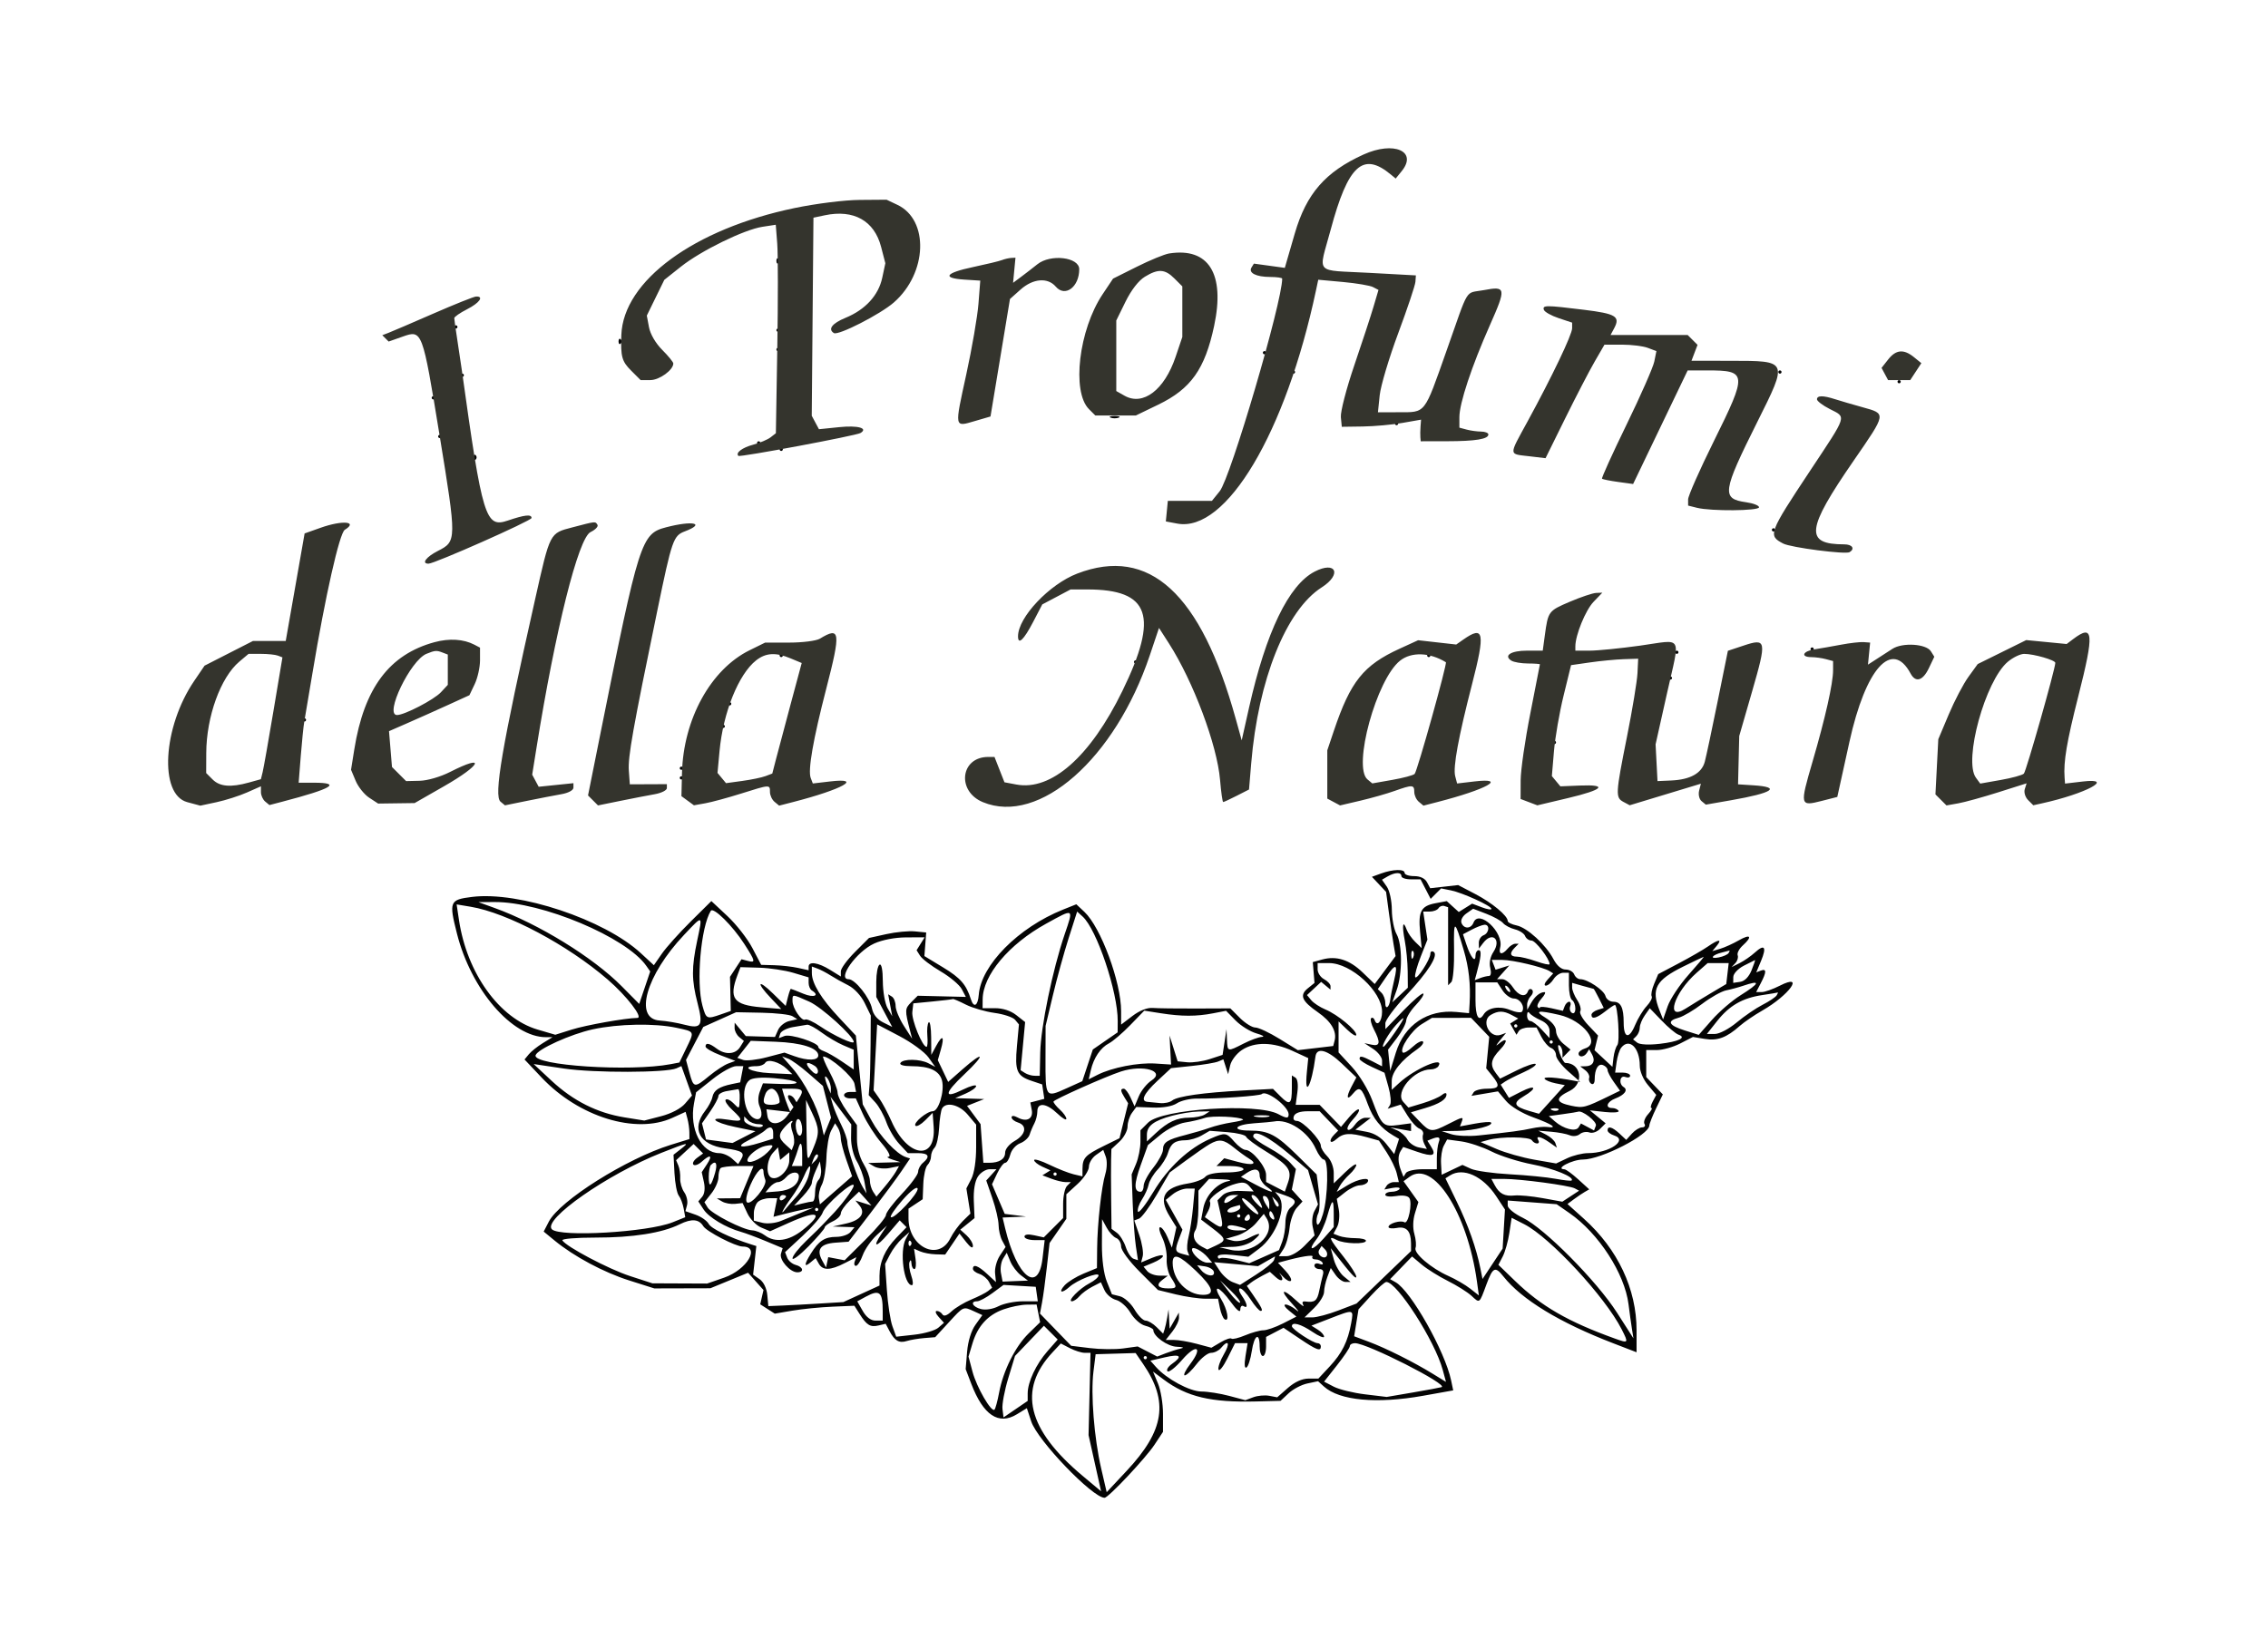
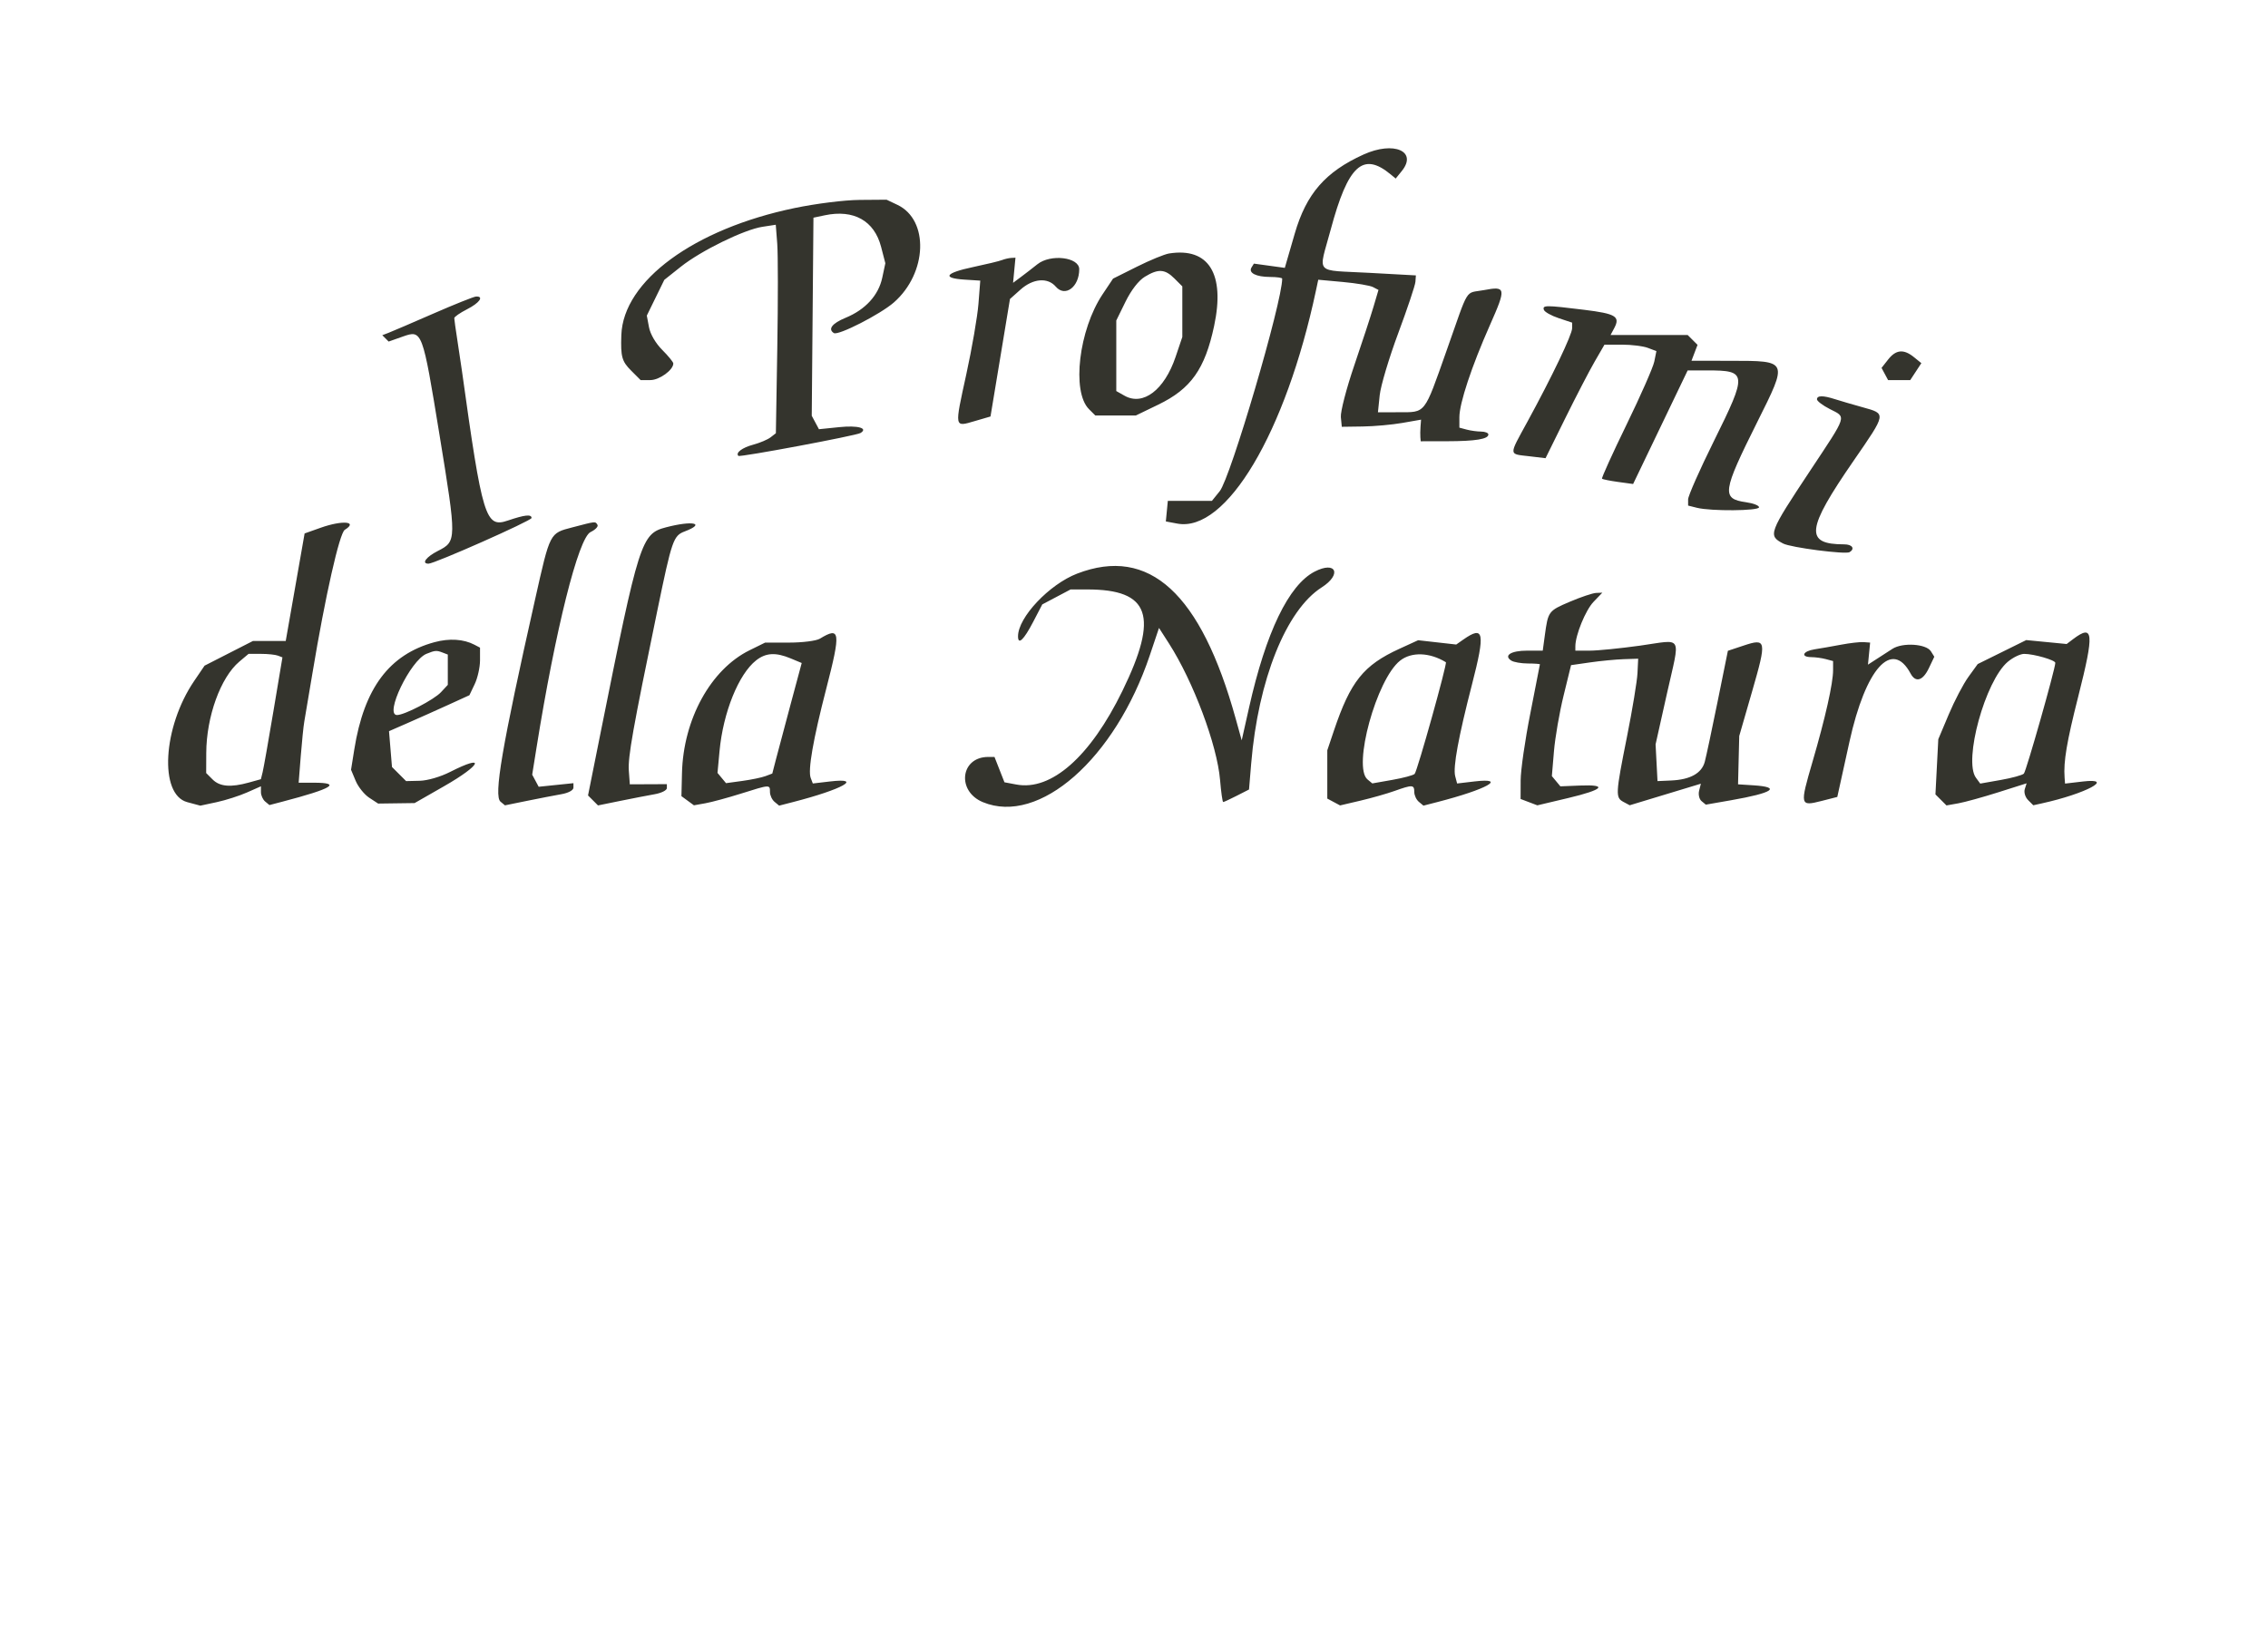
<svg xmlns="http://www.w3.org/2000/svg" width="704" height="512" viewBox="0 0 704 512" version="1.1">
-   <path d="M 241 81 C 241 81.733, 241.300 82.033, 241.667 81.667 C 242.033 81.300, 242.033 80.700, 241.667 80.333 C 241.300 79.967, 241 80.267, 241 81 M 141 101.500 C 141 101.775, 141.225 102, 141.500 102 C 141.775 102, 142 101.775, 142 101.500 C 142 101.225, 141.775 101, 141.500 101 C 141.225 101, 141 101.225, 141 101.500 M 241 102.500 C 241 102.775, 241.225 103, 241.500 103 C 241.775 103, 242 102.775, 242 102.500 C 242 102.225, 241.775 102, 241.500 102 C 241.225 102, 241 102.225, 241 102.500 M 192 106 C 192 106.733, 192.300 107.033, 192.667 106.667 C 193.033 106.300, 193.033 105.700, 192.667 105.333 C 192.300 104.967, 192 105.267, 192 106 M 241 108.500 C 241 108.775, 241.225 109, 241.500 109 C 241.775 109, 242 108.775, 242 108.500 C 242 108.225, 241.775 108, 241.500 108 C 241.225 108, 241 108.225, 241 108.500 M 392 109.500 C 392 109.775, 392.225 110, 392.500 110 C 392.775 110, 393 109.775, 393 109.500 C 393 109.225, 392.775 109, 392.500 109 C 392.225 109, 392 109.225, 392 109.500 M 401 115.500 C 401 115.775, 401.225 116, 401.500 116 C 401.775 116, 402 115.775, 402 115.500 C 402 115.225, 401.775 115, 401.500 115 C 401.225 115, 401 115.225, 401 115.500 M 552 115.500 C 552 115.775, 552.225 116, 552.500 116 C 552.775 116, 553 115.775, 553 115.500 C 553 115.225, 552.775 115, 552.500 115 C 552.225 115, 552 115.225, 552 115.500 M 143 116.500 C 143 116.775, 143.225 117, 143.500 117 C 143.775 117, 144 116.775, 144 116.500 C 144 116.225, 143.775 116, 143.500 116 C 143.225 116, 143 116.225, 143 116.500 M 589 118.500 C 589 118.775, 589.225 119, 589.500 119 C 589.775 119, 590 118.775, 590 118.500 C 590 118.225, 589.775 118, 589.500 118 C 589.225 118, 589 118.225, 589 118.500 M 134 123.500 C 134 123.775, 134.225 124, 134.500 124 C 134.775 124, 135 123.775, 135 123.500 C 135 123.225, 134.775 123, 134.500 123 C 134.225 123, 134 123.225, 134 123.500 M 344.750 129.662 C 345.438 129.940, 346.563 129.940, 347.250 129.662 C 347.938 129.385, 347.375 129.158, 346 129.158 C 344.625 129.158, 344.063 129.385, 344.750 129.662 M 433 131.500 C 433 131.775, 433.225 132, 433.500 132 C 433.775 132, 434 131.775, 434 131.500 C 434 131.225, 433.775 131, 433.500 131 C 433.225 131, 433 131.225, 433 131.500 M 136 135.500 C 136 135.775, 136.225 136, 136.500 136 C 136.775 136, 137 135.775, 137 135.500 C 137 135.225, 136.775 135, 136.500 135 C 136.225 135, 136 135.225, 136 135.500 M 235 137.500 C 235 137.775, 235.225 138, 235.500 138 C 235.775 138, 236 137.775, 236 137.500 C 236 137.225, 235.775 137, 235.500 137 C 235.225 137, 235 137.225, 235 137.500 M 242 139.500 C 242 139.775, 242.225 140, 242.500 140 C 242.775 140, 243 139.775, 243 139.500 C 243 139.225, 242.775 139, 242.500 139 C 242.225 139, 242 139.225, 242 139.500 M 147 142 C 147 142.733, 147.300 143.033, 147.667 142.667 C 148.033 142.300, 148.033 141.700, 147.667 141.333 C 147.300 140.967, 147 141.267, 147 142 M 550 164.500 C 550 164.775, 550.225 165, 550.500 165 C 550.775 165, 551 164.775, 551 164.500 C 551 164.225, 550.775 164, 550.500 164 C 550.225 164, 550 164.225, 550 164.500 M 562 201.500 C 562 201.775, 562.225 202, 562.500 202 C 562.775 202, 563 201.775, 563 201.500 C 563 201.225, 562.775 201, 562.500 201 C 562.225 201, 562 201.225, 562 201.500 M 520 202.500 C 520 202.775, 520.225 203, 520.500 203 C 520.775 203, 521 202.775, 521 202.500 C 521 202.225, 520.775 202, 520.500 202 C 520.225 202, 520 202.225, 520 202.500 M 242 203.500 C 242 203.775, 242.225 204, 242.500 204 C 242.775 204, 243 203.775, 243 203.500 C 243 203.225, 242.775 203, 242.500 203 C 242.225 203, 242 203.225, 242 203.500 M 443 203.500 C 443 203.775, 443.225 204, 443.500 204 C 443.775 204, 444 203.775, 444 203.500 C 444 203.225, 443.775 203, 443.500 203 C 443.225 203, 443 203.225, 443 203.500 M 352 205.500 C 352 205.775, 352.225 206, 352.500 206 C 352.775 206, 353 205.775, 353 205.500 C 353 205.225, 352.775 205, 352.500 205 C 352.225 205, 352 205.225, 352 205.500 M 518 210.500 C 518 210.775, 518.225 211, 518.500 211 C 518.775 211, 519 210.775, 519 210.500 C 519 210.225, 518.775 210, 518.500 210 C 518.225 210, 518 210.225, 518 210.500 M 226 218.500 C 226 218.775, 226.225 219, 226.500 219 C 226.775 219, 227 218.775, 227 218.500 C 227 218.225, 226.775 218, 226.500 218 C 226.225 218, 226 218.225, 226 218.500 M 94 223.500 C 94 223.775, 94.225 224, 94.500 224 C 94.775 224, 95 223.775, 95 223.500 C 95 223.225, 94.775 223, 94.500 223 C 94.225 223, 94 223.225, 94 223.500 M 224 225.500 C 224 225.775, 224.225 226, 224.500 226 C 224.775 226, 225 225.775, 225 225.500 C 225 225.225, 224.775 225, 224.500 225 C 224.225 225, 224 225.225, 224 225.500 M 482 230.500 C 482 230.775, 482.225 231, 482.500 231 C 482.775 231, 483 230.775, 483 230.500 C 483 230.225, 482.775 230, 482.500 230 C 482.225 230, 482 230.225, 482 230.500 M 211 238.500 C 211 238.775, 211.225 239, 211.500 239 C 211.775 239, 212 238.775, 212 238.500 C 212 238.225, 211.775 238, 211.500 238 C 211.225 238, 211 238.225, 211 238.500 M 211 241.500 C 211 241.775, 211.225 242, 211.500 242 C 211.775 242, 212 241.775, 212 241.500 C 212 241.225, 211.775 241, 211.500 241 C 211.225 241, 211 241.225, 211 241.500 M 428.677 271.187 L 425.854 272.215 428.050 274.554 L 430.247 276.892 431.097 283.196 C 431.565 286.663, 432.229 291.147, 432.573 293.161 L 433.198 296.821 429.958 301.161 L 426.717 305.500 422.972 301.898 C 418.871 297.954, 414.830 296.670, 410.382 297.898 L 407.500 298.694 407.764 301.925 L 408.029 305.156 405.953 306.837 C 403.300 308.985, 404.056 310.775, 409.089 314.268 C 413.213 317.130, 415.020 320.207, 414.268 323.085 L 413.834 324.744 408.345 325.389 L 402.857 326.034 397.159 322.517 C 394.025 320.583, 390.647 319, 389.653 319 C 388.659 319, 386.510 317.664, 384.877 316.031 L 381.908 313.062 371.204 313.104 C 365.317 313.126, 359.278 313.047, 357.785 312.927 C 356.117 312.794, 353.706 313.750, 351.535 315.406 L 348 318.102 348 313.945 C 348 304.899, 341.724 287.908, 336.607 283.101 L 334.098 280.744 329.955 282.401 C 316.095 287.947, 304.515 299.661, 303.815 308.842 C 303.553 312.286, 302.266 313.029, 301.378 310.250 C 299.902 305.633, 298.167 303.639, 292.775 300.363 L 286.936 296.817 287.218 293.158 L 287.500 289.500 284 289.158 C 282.075 288.969, 278.081 289.352, 275.124 290.008 L 269.747 291.200 265.374 295.574 C 262.968 297.979, 261 300.671, 261 301.555 L 261 303.163 257.632 301.082 C 253.943 298.801, 251 298.372, 251 300.113 L 251 301.227 247.750 300.504 C 245.963 300.107, 242.650 299.728, 240.388 299.663 L 236.276 299.545 233.538 294.316 C 232.032 291.440, 228.553 286.985, 225.806 284.415 L 220.812 279.744 214.372 286.122 C 210.830 289.630, 206.814 294.111, 205.448 296.080 L 202.964 299.660 198.907 295.914 C 187.596 285.472, 161.078 276.635, 146.515 278.455 C 139.553 279.325, 139.322 279.884, 141.835 289.820 C 146.240 307.241, 158.890 321.985, 169.446 322.004 L 171.500 322.007 168.500 323.842 C 166.850 324.850, 164.896 326.407, 164.158 327.301 L 162.817 328.926 168.144 334.559 C 179.693 346.770, 197.325 352.214, 208.657 347.069 L 212.814 345.181 213.393 347.341 C 213.712 348.528, 213.979 350.430, 213.986 351.567 L 214 353.635 208.250 355.417 C 194.487 359.684, 173.729 372.756, 170.354 379.282 L 168.763 382.358 172.132 385.127 C 178.175 390.095, 187.346 395.002, 195.302 397.526 L 203.103 400 211.802 399.976 L 220.500 399.953 226.357 397.545 L 232.213 395.137 234.602 397.818 L 236.991 400.500 236.484 402.719 L 235.977 404.939 238.239 406.385 L 240.500 407.831 246 406.900 C 249.025 406.388, 254.583 405.836, 258.351 405.674 L 265.202 405.378 266.828 407.939 C 269.058 411.451, 270.138 412.105, 272.710 411.501 L 274.920 410.982 276.110 413.241 C 277.708 416.276, 279.109 417.078, 281.500 416.324 C 282.600 415.977, 285.027 415.570, 286.894 415.418 L 290.288 415.143 294.485 410.572 C 299.169 405.470, 298.950 405.564, 302.418 407.145 L 304.930 408.289 302.784 411.303 C 301.465 413.155, 300.467 416.386, 300.193 419.684 L 299.748 425.052 301.497 429.631 C 305.207 439.345, 309.970 442.535, 315.621 439.090 L 318.741 437.187 320.097 441.294 C 322.047 447.202, 339.138 465, 342.862 465 C 344.043 465, 355.589 452.729, 358.370 448.518 L 361 444.536 361 438.890 C 361 435.785, 360.302 431.574, 359.449 429.532 L 357.898 425.821 361.199 428.285 C 368.432 433.685, 375.902 435.451, 389.995 435.094 L 397.490 434.905 399.995 432.558 C 401.373 431.267, 403.993 429.896, 405.817 429.511 L 409.134 428.812 410.967 430.470 C 415.778 434.824, 427.348 435.900, 441.735 433.330 L 451.084 431.660 450.440 428.580 C 448.545 419.531, 437.941 400.755, 433.225 398.100 L 431.500 397.129 434.906 393.607 L 438.311 390.084 441.298 392.597 C 442.941 393.980, 446.583 396.260, 449.393 397.666 C 452.202 399.071, 455.511 401.148, 456.746 402.281 C 459.365 404.683, 459.145 404.849, 461.405 398.750 C 463.397 393.376, 464.100 393.049, 466.677 396.297 C 472.380 403.485, 484.093 410.613, 500.750 417.031 L 508 419.825 508 413.002 C 508 400.198, 502.170 387.833, 491.690 378.411 L 486.558 373.797 488.529 372.330 C 489.613 371.523, 491.132 370.500, 491.904 370.055 L 493.309 369.248 489.904 366.153 C 488.032 364.451, 486.107 363.045, 485.628 363.029 C 482.464 362.923, 487.993 359.998, 491.372 359.990 C 496.993 359.977, 511.856 352.359, 511.961 349.438 C 511.983 348.854, 512.935 346.440, 514.078 344.074 L 516.156 339.773 513.578 337.082 L 511 334.391 511 330.195 L 511 326 514.289 326 C 516.097 326, 519.360 325.085, 521.539 323.966 L 525.500 321.932 529.175 322.541 C 533.114 323.194, 535.916 322.159, 540 318.541 C 541.375 317.324, 544.525 315.169, 547 313.753 C 555.463 308.911, 560.351 301.997, 552.470 306.015 C 550.329 307.107, 547.799 308, 546.848 308 L 545.119 308 546.553 305.250 C 548.371 301.765, 548.378 300.641, 546.576 301.332 L 545.153 301.879 546.635 298.331 C 548.451 293.985, 547.732 292.985, 544.746 295.704 C 543.511 296.830, 541.375 298.311, 540 298.997 L 537.500 300.245 538.672 299.001 C 539.316 298.316, 539.638 297.220, 539.387 296.565 C 539.135 295.910, 539.845 294.545, 540.965 293.532 C 544.065 290.726, 543.394 289.842, 539.750 291.931 C 537.962 292.956, 535.379 294.131, 534.008 294.542 L 531.516 295.288 532.880 293.644 C 534.688 291.466, 533.444 291.558, 530.154 293.846 C 528.694 294.861, 524.626 297.207, 521.112 299.059 L 514.725 302.425 513.452 305.453 C 512.752 307.118, 512.411 308.855, 512.694 309.314 C 512.978 309.773, 512.284 311.133, 511.152 312.338 C 510.021 313.542, 508.385 316.227, 507.517 318.304 C 505.679 322.704, 504 322.331, 504 317.523 C 504 312.821, 503.107 311, 500.799 311 C 499.707 311, 498.605 310.207, 498.352 309.237 C 497.870 307.397, 492.795 304, 490.526 304 C 489.804 304, 488.955 303.325, 488.638 302.500 C 488.322 301.675, 487.128 301, 485.985 301 C 484.662 301, 483.288 299.827, 482.203 297.774 C 479.828 293.275, 474.028 287.975, 470.750 287.309 C 469.238 287.002, 468 286.377, 468 285.920 C 468 284.307, 463.181 280.304, 457.935 277.561 L 452.621 274.783 448.282 275.272 L 443.942 275.761 442.936 273.880 C 442.298 272.689, 440.843 272, 438.965 272 C 437.334 272, 436 271.550, 436 271 C 436 269.745, 432.381 269.837, 428.677 271.187 M 430.734 272.089 L 428.969 273.117 430.484 275.281 C 431.334 276.494, 432.016 279.654, 432.035 282.473 C 432.055 285.238, 432.714 288.625, 433.500 290 C 435.309 293.164, 435.331 302.326, 433.542 307.344 L 432.171 311.188 434.586 308.920 L 437 306.651 436.956 301.576 C 436.932 298.784, 436.522 294.475, 436.043 292 C 435.132 287.286, 435.467 285.369, 436.637 288.607 C 437.013 289.648, 438.213 291.365, 439.304 292.423 L 441.288 294.346 440.800 289.270 C 440.193 282.956, 441.108 281.258, 445.567 280.421 L 449.080 279.762 450.944 281.450 L 452.808 283.137 454.883 281.841 L 456.957 280.545 459.979 281.686 C 461.640 282.313, 462.982 282.528, 462.959 282.163 C 462.901 281.221, 453.928 277.136, 450.339 276.418 L 447.327 275.815 445.705 277.438 L 444.083 279.060 442.516 276.030 L 440.949 273 437.974 273 C 436.338 273, 435 272.550, 435 272 C 435 270.725, 433.006 270.766, 430.734 272.089 M 153.500 281.881 C 167.246 286.853, 184.092 297.221, 192.959 306.167 L 198.417 311.675 200.124 306.635 L 201.830 301.595 200.594 299.830 C 194.388 290.971, 168.177 279.958, 153.500 280.043 L 148.500 280.072 153.500 281.881 M 142.466 285.623 C 144.949 302.181, 155.004 316.168, 166.934 319.659 L 172.369 321.249 177.434 319.654 C 181.892 318.250, 194.104 316.075, 197.837 316.020 C 199.762 315.991, 194.510 309.184, 188.668 304.137 C 176.188 293.357, 157.486 283.412, 146.120 281.512 L 141.740 280.780 142.466 285.623 M 446.533 281.947 C 446.175 282.526, 444.957 283, 443.827 283 L 441.773 283 442.427 287.361 L 443.081 291.721 441.002 296.995 C 439.859 299.896, 439.079 302.738, 439.271 303.312 C 439.669 304.507, 444 297.878, 444 296.073 C 444 295.418, 444.448 295.159, 444.996 295.498 C 446.626 296.505, 443.320 301.739, 436.397 309.109 C 432.879 312.856, 430.009 316.726, 430.020 317.710 L 430.040 319.500 435.645 313.708 C 438.727 310.523, 441.498 308.165, 441.802 308.469 C 442.106 308.772, 441.066 310.365, 439.492 312.009 C 437.917 313.652, 436.568 315.821, 436.494 316.830 C 436.420 317.838, 435.123 320.284, 433.611 322.265 L 430.863 325.868 431.196 329.184 L 431.529 332.500 433.267 326.837 C 435.921 318.190, 443.143 313.327, 452.065 314.178 L 456 314.553 456.175 311.526 C 456.519 305.586, 455.950 300.419, 454.355 295 C 451.503 285.305, 451.197 285.273, 451.350 294.689 C 451.433 299.743, 451.050 304.333, 450.500 304.889 L 449.500 305.900 449.500 293.784 L 449.500 281.667 448.342 281.281 C 447.705 281.068, 446.890 281.368, 446.533 281.947 M 220.634 282.784 C 217.547 287.778, 216.038 304.997, 218.053 312.250 C 219.202 316.389, 219.366 316.466, 223.772 314.930 L 226.843 313.859 226.719 308.563 L 226.595 303.267 228.382 300.539 L 230.170 297.811 232.085 298.312 C 234.619 298.975, 234.523 298.490, 231.056 293.088 C 227.415 287.414, 221.429 281.496, 220.634 282.784 M 455.176 283.589 C 453.980 284.427, 453.326 285.685, 453.649 286.527 C 454.394 288.469, 456.628 288.411, 457.389 286.430 C 459.030 282.152, 466.888 289.496, 465.667 294.167 C 465.087 296.384, 466.293 296.557, 468 294.500 C 468.685 293.675, 469.730 293, 470.322 293 L 471.400 293 470.200 294.200 C 468.467 295.933, 468.723 297, 470.874 297 C 471.905 297, 474.605 297.655, 476.874 298.456 C 479.143 299.256, 481 299.647, 481 299.324 C 481 297.683, 476.645 292, 475.387 292 C 474.590 292, 473.694 291.366, 473.396 290.590 C 473.099 289.815, 471.678 288.885, 470.239 288.524 C 468.801 288.163, 467.146 287.287, 466.562 286.577 C 465.978 285.867, 463.648 284.575, 461.384 283.705 L 457.269 282.124 455.176 283.589 M 324.724 286.766 C 313.151 293.145, 305.082 302.763, 305.022 310.250 L 305 313 308.865 313 C 311.308 313, 313.738 313.792, 315.468 315.154 L 318.206 317.307 317.506 324.784 L 316.805 332.261 318.152 333.115 C 318.894 333.585, 320.231 333.976, 321.123 333.985 L 322.747 334 322.896 326.772 C 323.059 318.828, 326.712 301.137, 330.472 290.081 C 333.279 281.830, 333.474 281.943, 324.724 286.766 M 331.716 291.253 C 330.267 295.789, 328.065 303.775, 326.822 309 L 324.562 318.500 324.531 328.667 C 324.494 340.794, 324.520 340.832, 330.916 337.941 L 335.950 335.666 337.584 330.746 L 339.219 325.825 343.071 323.163 L 346.924 320.500 346.945 317 C 346.998 308.004, 340.460 288.536, 336.044 284.540 L 334.350 283.007 331.716 291.253 M 212.341 290.239 C 200.531 302.738, 196.673 316.311, 204.779 316.836 C 206.826 316.969, 210.245 317.543, 212.377 318.112 C 217.697 319.530, 218.358 318.472, 216.531 311.459 C 214.660 304.273, 214.637 300.418, 216.415 292 C 218.130 283.879, 218.286 283.946, 212.341 290.239 M 456.811 288.631 L 454.122 290.051 455.197 293.275 C 456.519 297.236, 458 299.047, 458 296.700 C 458 295.765, 458.459 295, 459.019 295 C 459.958 295, 459.754 297.081, 458.292 302.401 L 457.769 304.303 459.466 303.651 C 460.400 303.293, 461.626 303, 462.190 303 C 462.786 303, 462.953 301.950, 462.588 300.496 C 462.197 298.937, 462.566 297.065, 463.566 295.540 C 466.113 291.652, 463.181 289.076, 460.392 292.750 L 459.064 294.500 459.032 292.719 C 459.014 291.739, 459.675 290.678, 460.500 290.362 C 462.309 289.667, 462.517 286.956, 460.750 287.106 C 460.063 287.164, 458.290 287.851, 456.811 288.631 M 271.350 292.928 C 265.896 295.405, 259.733 304, 263.411 304 C 265.420 304, 270.001 309.756, 270.676 313.128 C 271.036 314.929, 272.295 316.499, 274.100 317.400 L 276.955 318.824 274.478 314.170 L 272 309.516 272 304.817 C 272 302.233, 272.450 299.840, 273 299.500 C 273.621 299.116, 274.013 301.081, 274.035 304.691 C 274.055 307.886, 274.720 311.625, 275.513 313 L 276.955 315.500 276.322 312.095 L 275.688 308.689 276.844 309.404 C 277.480 309.797, 278.002 311.104, 278.005 312.309 C 278.008 313.514, 279.164 316.300, 280.575 318.500 L 283.139 322.500 282.489 320 C 280.830 313.622, 280.848 313.152, 282.832 311.168 L 284.860 309.140 292.331 309.320 L 299.803 309.500 298.542 307.094 C 297.848 305.771, 294.901 303.292, 291.993 301.584 C 289.085 299.876, 286.212 297.698, 285.610 296.743 L 284.515 295.007 285.766 293.003 L 287.017 291 281.258 291.022 C 277.796 291.035, 273.845 291.795, 271.350 292.928 M 438.079 296.583 C 438.127 297.748, 438.364 297.985, 438.683 297.188 C 438.972 296.466, 438.936 295.603, 438.604 295.271 C 438.272 294.939, 438.036 295.529, 438.079 296.583 M 534.500 295.713 C 531.437 296.450, 530.496 297.819, 533.439 297.256 C 534.864 296.984, 536.274 296.365, 536.574 295.881 C 536.873 295.396, 536.979 295.052, 536.809 295.116 C 536.639 295.180, 535.600 295.448, 534.500 295.713 M 522.500 300.077 C 513.952 304.294, 512.471 307.024, 515.119 313.685 L 516.238 316.500 517.646 312.420 C 518.420 310.175, 521.328 305.788, 524.107 302.670 C 526.886 299.551, 529.011 297.026, 528.830 297.058 C 528.648 297.091, 525.800 298.449, 522.500 300.077 M 463.650 299.530 L 464.237 301.060 466.368 300.397 L 468.500 299.734 466.595 301.867 L 464.690 304 466.322 304 C 467.220 304, 468.691 305.125, 469.592 306.500 C 471.353 309.187, 473.557 309.775, 474.280 307.750 C 474.525 307.063, 475.095 306.845, 475.546 307.267 C 475.998 307.688, 475.834 308.566, 475.183 309.217 C 474.533 309.868, 474.014 311.097, 474.030 311.950 L 474.061 313.500 475.195 311.500 C 476.428 309.326, 477.982 308.039, 479.405 308.015 C 479.903 308.007, 479.493 308.903, 478.494 310.006 C 477.496 311.110, 476.976 312.310, 477.339 312.673 C 477.703 313.036, 478 313.081, 478 312.772 C 478 312.463, 479.605 312.573, 481.566 313.015 L 485.132 313.819 485.673 312.410 C 485.971 311.634, 486.602 311, 487.076 311 C 487.549 311, 487.696 311.629, 487.400 312.399 C 487.105 313.168, 487.344 314.095, 487.932 314.458 C 488.553 314.842, 489 314.282, 489 313.118 C 489 312.018, 488.550 310.840, 488 310.500 C 487.450 310.160, 487 308.109, 487 305.941 L 487 302 485.241 302 C 484.273 302, 482.919 302.900, 482.232 304 C 481.545 305.100, 480.467 306, 479.837 306 C 479.176 306, 479.419 305.195, 480.410 304.099 L 482.130 302.199 480.976 301.485 C 478.947 300.231, 469.611 298.024, 466.281 298.012 L 463.063 298 463.650 299.530 M 541.273 299.820 C 539.459 300.764, 538.035 302.297, 538.023 303.320 L 538 305.139 540.182 304.820 C 541.548 304.619, 542.857 303.285, 543.685 301.250 C 544.411 299.462, 544.892 298.032, 544.753 298.070 C 544.614 298.109, 543.048 298.896, 541.273 299.820 M 409 300.965 C 409 302.045, 409.900 303.411, 411 304 C 412.100 304.589, 413 305.560, 413 306.158 L 413 307.245 411.547 306.039 L 410.095 304.834 407.896 306.882 L 405.697 308.931 407.019 310.523 C 407.746 311.399, 409.727 312.696, 411.420 313.406 C 415.169 314.977, 421 319.768, 421 321.276 C 421 321.880, 419.762 321.189, 418.250 319.740 L 415.500 317.105 415.500 321.919 L 415.500 326.734 419.615 331.198 C 421.930 333.709, 424.697 338.246, 425.940 341.569 C 428.892 349.459, 429.352 349.897, 434.039 349.268 L 438 348.737 438 349.948 L 438 351.159 434.750 350.575 L 431.500 349.990 433.685 350.939 C 434.886 351.460, 436.335 352.758, 436.904 353.821 C 437.474 354.885, 439.058 355.969, 440.426 356.231 L 442.913 356.706 442.092 355.103 C 441.640 354.221, 441.472 352.938, 441.718 352.251 C 441.965 351.563, 441.463 350.731, 440.603 350.401 C 439.744 350.071, 438.085 348.256, 436.917 346.366 L 434.794 342.931 432.772 343.572 L 430.750 344.214 431.483 343.028 C 431.886 342.376, 431.662 339.863, 430.984 337.444 L 429.753 333.047 425.902 331.273 C 423.784 330.298, 422.040 329.163, 422.026 328.750 C 421.989 327.667, 422.733 327.810, 426.050 329.526 L 429 331.051 429 329.257 C 429 328.271, 427.762 326.650, 426.250 325.657 L 423.500 323.851 425.750 324.332 C 428.398 324.898, 428.589 323.653, 426.476 319.601 C 425.645 318.007, 425.259 316.432, 425.619 316.101 C 425.979 315.771, 426.476 316.065, 426.722 316.756 C 427.469 318.849, 429 317.067, 429 314.105 C 429 307.819, 419.396 299, 412.550 299 L 409 299 409 300.965 M 526.692 301.966 C 519.607 308.186, 516.788 317.220, 523.203 313.145 C 525.016 311.993, 528.601 309.803, 531.169 308.278 L 535.839 305.506 536.219 302.253 L 536.598 299 533.334 299 L 530.070 299 526.692 301.966 M 228.925 302.697 C 226.165 309.956, 227.666 311.992, 236.318 312.728 L 242.500 313.254 239.250 309.829 C 234.634 304.966, 235.208 303.821, 239.944 308.445 L 243.888 312.296 244.552 309.648 C 244.918 308.192, 245.338 307, 245.486 307 C 245.634 307, 247.386 307.681, 249.378 308.513 C 252.597 309.858, 254.577 309.093, 252 307.500 C 251.450 307.160, 251 306.107, 251 305.159 L 251 303.437 246.250 302.018 C 243.637 301.239, 238.879 300.524, 235.675 300.432 L 229.850 300.263 228.925 302.697 M 252 302.081 C 252 305.296, 254.879 310.015, 260.474 315.971 L 265.668 321.500 266.733 332.179 L 267.798 342.859 270.596 347.998 C 273.274 352.919, 278.306 358.269, 281.148 359.216 L 282.489 359.663 279.836 363.581 C 278.377 365.737, 274.083 371.550, 270.293 376.500 L 263.403 385.500 259.288 385.803 C 254.665 386.144, 253.340 387.937, 255.210 391.322 L 256.413 393.500 256.751 391.897 L 257.090 390.295 259.633 390.781 L 262.177 391.267 268.588 384.912 C 272.115 381.417, 275 377.955, 275 377.219 C 275 376.483, 277.250 373.501, 280 370.594 C 282.750 367.686, 285 364.618, 285 363.776 C 285 362.934, 285.675 361.685, 286.500 361 C 288.842 359.056, 288.279 358, 284.901 358 L 281.802 358 279.151 355.157 C 277.693 353.593, 275.884 350.555, 275.130 348.407 C 274.377 346.258, 272.836 343.487, 271.705 342.249 L 269.650 339.999 269.909 336.749 C 270.052 334.962, 270.197 329.398, 270.231 324.385 L 270.294 315.270 268.397 311.385 C 267.296 309.131, 265.165 306.833, 263.320 305.911 C 261.571 305.037, 259.096 303.653, 257.820 302.836 C 256.544 302.019, 254.713 301.061, 253.750 300.707 L 252 300.063 252 302.081 M 430.092 303.549 L 427.684 307.084 428.842 308.242 C 429.479 308.879, 430 310.285, 430 311.367 C 430 313.683, 431.289 312.745, 431.562 310.230 C 431.666 309.278, 432.209 306.587, 432.769 304.250 C 434.008 299.078, 433.269 298.885, 430.092 303.549 M 458 310.500 C 458 315.645, 459.012 317.408, 460.543 314.930 C 461.851 312.815, 465.455 312.209, 468.728 313.553 C 470.504 314.283, 472.193 314.497, 472.481 314.030 C 473.424 312.505, 471.830 310, 469.916 310 C 468.888 310, 467.309 308.875, 466.408 307.500 L 464.770 305 461.385 305 L 458 305 458 310.500 M 488 306.605 C 488 307.411, 488.714 309.160, 489.586 310.491 C 490.459 311.823, 490.884 313.379, 490.530 313.951 C 490.177 314.522, 491.275 316.454, 492.969 318.245 L 496.049 321.500 495.499 323.774 L 494.950 326.049 497.725 328.632 L 500.500 331.216 500.838 328.358 C 501.025 326.786, 501.564 325.031, 502.038 324.459 C 502.876 323.444, 502.169 312, 501.268 312 C 501.019 312, 499.671 312.900, 498.273 314 C 495.522 316.164, 494 316.544, 494 315.067 C 494 314.554, 494.857 313.863, 495.905 313.530 L 497.810 312.926 496.332 309.963 C 495.519 308.333, 494.771 307, 494.670 307 C 494.569 307, 493.027 306.581, 491.243 306.070 L 488 305.140 488 306.605 M 541 306.070 C 539.625 306.541, 537.297 307.168, 535.827 307.463 C 534.357 307.758, 531.010 309.636, 528.389 311.636 C 525.769 313.637, 522.472 315.582, 521.062 315.959 C 517.295 316.966, 517.927 318.319, 522.900 319.892 L 527.301 321.284 531.400 316.632 C 533.655 314.073, 537.638 310.644, 540.250 309.012 C 546.387 305.178, 546.653 304.132, 541 306.070 M 467.500 307 C 467.840 307.550, 468.343 308, 468.618 308 C 468.893 308, 468.840 307.550, 468.500 307 C 468.160 306.450, 467.657 306, 467.382 306 C 467.107 306, 467.160 306.450, 467.500 307 M 547 308.936 C 540.878 309.846, 536.818 312.180, 533.024 316.970 L 529.832 321 532.321 321 C 533.711 321, 536.699 319.423, 539.086 317.428 C 541.437 315.464, 545.049 312.995, 547.113 311.943 C 549.176 310.890, 551.146 309.572, 551.491 309.014 C 551.836 308.456, 551.979 308.060, 551.809 308.134 C 551.639 308.207, 549.475 308.568, 547 308.936 M 246 310.777 C 246 313.023, 248.868 317.200, 249.950 316.531 C 250.397 316.255, 252.504 317.214, 254.631 318.663 C 258.801 321.502, 265 324.376, 265 323.471 C 265 321.717, 254.995 312.649, 251.214 310.977 C 245.799 308.581, 246 308.589, 246 310.777 M 289.500 310.918 L 283.500 311.500 283.191 314.174 C 282.907 316.633, 286.312 325, 287.597 325 C 287.903 325, 288.020 323.449, 287.856 321.554 C 287.693 319.658, 287.884 317.783, 288.280 317.387 C 288.676 316.991, 289.018 319.104, 289.040 322.083 L 289.080 327.500 290.618 324.662 C 292.565 321.070, 293.245 321.659, 292.033 325.886 L 291.099 329.140 292.709 332.515 L 294.318 335.890 298.800 331.945 C 305.550 326.004, 306.020 327.208, 299.396 333.472 C 292.979 339.539, 292.819 341.288, 298.958 338.251 C 301.181 337.151, 303 336.666, 303 337.174 C 303 337.681, 301.538 338.732, 299.750 339.509 L 296.500 340.922 301 341.067 L 305.500 341.213 302.840 342.268 L 300.179 343.323 302.275 346.159 L 304.372 348.994 304.806 354.997 L 305.240 361 307.038 361 C 310.183 361, 312 359.845, 312 357.847 C 312 356.738, 313.283 355.177, 314.994 354.203 C 318.430 352.248, 318.927 349.429, 316 348.500 C 314.900 348.151, 314 347.430, 314 346.897 C 314 346.296, 314.729 346.320, 315.928 346.961 C 318.723 348.457, 320.785 347.329, 320.262 344.590 L 319.820 342.280 321.989 341.713 L 324.158 341.146 323.829 338.907 L 323.500 336.668 320.200 335.562 C 315.609 334.024, 314.960 332.478, 315.666 324.773 L 316.283 318.046 315.091 316.610 C 314.436 315.820, 311.560 314.856, 308.700 314.468 C 305.840 314.080, 301.830 312.916, 299.790 311.881 C 297.749 310.847, 295.949 310.076, 295.790 310.168 C 295.630 310.261, 292.800 310.598, 289.500 310.918 M 510.550 315.233 C 509.697 316.449, 509 318.155, 509 319.023 C 509 319.890, 508.531 321.069, 507.958 321.642 L 506.915 322.685 508.208 323.704 C 508.981 324.314, 511.796 324.458, 515.216 324.063 C 521.081 323.385, 523.659 322.118, 521 321.219 C 520.175 320.941, 517.835 318.982, 515.800 316.866 L 512.099 313.020 510.550 315.233 M 223.399 316.541 L 218.298 318.830 215.620 323.952 L 212.943 329.073 214.010 333.037 C 215.290 337.790, 215.539 337.829, 220.183 334.001 C 222.184 332.351, 224.817 330.633, 226.033 330.183 L 228.245 329.365 223.622 327.600 C 221.080 326.629, 219 325.422, 219 324.917 C 219 323.617, 220.191 323.830, 222.441 325.532 C 225.125 327.562, 228.289 327.368, 229.715 325.085 L 230.910 323.171 229.455 321.963 C 228.655 321.299, 228.010 320.023, 228.022 319.128 L 228.044 317.500 229.772 319.581 L 231.500 321.662 236.026 321.800 L 240.553 321.937 241.526 319.751 C 242.062 318.549, 243.620 317.306, 244.990 316.990 L 247.480 316.415 245.990 315.494 C 245.170 314.987, 240.900 314.500, 236.500 314.412 L 228.500 314.252 223.399 316.541 M 350.845 318.248 C 348.455 320.712, 345.487 323.255, 344.250 323.899 C 341.600 325.278, 339.493 328.403, 338.590 332.291 L 337.941 335.082 340.721 333.675 C 345.150 331.433, 353.300 329.843, 358.606 330.185 L 363.500 330.500 363.270 326 L 363.040 321.500 364.296 325.500 L 365.552 329.500 368.554 329.797 C 370.206 329.960, 373.344 329.510, 375.528 328.797 L 379.500 327.500 380.108 323.500 L 380.716 319.500 380.858 322.750 C 381.025 326.580, 380.969 326.566, 386 324 C 388.156 322.900, 390.726 321.959, 391.710 321.910 C 392.695 321.860, 391.925 321.372, 390 320.826 C 388.075 320.279, 385.168 318.478, 383.539 316.822 L 380.579 313.812 376.539 314.593 C 371.357 315.594, 366.786 315.590, 360.345 314.578 L 355.189 313.767 350.845 318.248 M 462.750 315.080 C 459.609 316.910, 462.412 322.511, 465.844 321.263 L 467.500 320.661 465.527 323.080 C 464.441 324.411, 464.194 324.938, 464.977 324.250 C 467.761 321.805, 468.329 323.047, 465.687 325.805 C 462.728 328.894, 462.411 330.641, 464.347 333.189 L 465.631 334.877 470.842 332.298 C 473.708 330.880, 476.329 329.996, 476.668 330.334 C 477.006 330.673, 475.307 331.834, 472.892 332.915 C 470.476 333.996, 467.896 335.297, 467.158 335.806 L 465.816 336.732 467.100 338.788 L 468.384 340.845 472.192 338.902 C 476.741 336.581, 477.321 337.788, 472.910 340.394 C 469.492 342.413, 469.936 343.548, 474.676 344.907 L 477.716 345.779 481.724 341.338 L 485.731 336.896 482.845 336.319 C 481.257 336.001, 479.733 335.376, 479.457 334.930 C 479.008 334.205, 482.932 334.453, 488.500 335.501 L 490.500 335.878 486.750 332.583 C 484.688 330.771, 483 328.534, 483 327.613 C 483 326.691, 482.308 325.672, 481.463 325.347 C 480.618 325.023, 479.256 323.462, 478.437 321.879 L 476.949 319 474.533 319 C 473.205 319, 471.804 319.508, 471.421 320.128 L 470.723 321.257 469.745 319.509 L 468.767 317.762 470.019 316.988 L 471.270 316.215 469.201 315.107 C 466.672 313.754, 465.039 313.747, 462.750 315.080 M 474.015 315.250 C 474.007 316.212, 474.471 317, 475.048 317 C 475.624 317, 477.199 318.191, 478.548 319.646 L 481 322.292 481 320.125 C 481 318.720, 480.033 317.532, 478.250 316.749 C 476.738 316.084, 475.169 315.082, 474.765 314.520 C 474.343 313.933, 474.024 314.243, 474.015 315.250 M 479.750 315.989 C 481.759 317.214, 483 318.774, 483 320.075 C 483 321.232, 484.012 323.007, 485.250 324.019 L 487.500 325.858 486.250 327.129 L 485 328.400 485 326.759 C 485 325.856, 484.568 324.851, 484.040 324.525 C 483.471 324.173, 483.511 325.168, 484.138 326.966 C 484.720 328.635, 485.517 330, 485.909 330 C 490.816 330, 491.812 336.439, 487.250 338.668 C 482.638 340.921, 482.772 342.259, 487.714 343.286 C 491.455 344.063, 491.960 343.932, 499.682 340.169 L 502.864 338.618 500.932 335.905 C 499.869 334.412, 499 332.746, 499 332.203 C 499 331.659, 498.362 330.969, 497.583 330.670 C 496.065 330.088, 495 331.932, 495 335.141 C 495 336.270, 494.549 336.839, 493.947 336.467 C 493.368 336.110, 493.070 335.295, 493.285 334.658 C 493.500 334.021, 492.961 332.952, 492.088 332.282 L 490.500 331.064 492.191 331.032 C 494.444 330.989, 495.319 329.393, 494.193 327.380 L 493.277 325.743 492.579 326.872 C 491.737 328.235, 490 328.367, 490 327.067 C 490 326.554, 490.900 325.849, 492 325.500 C 496.986 323.918, 491.529 316.812, 484 315.083 C 477.286 313.540, 476.136 313.785, 479.750 315.989 M 433.299 318.250 C 431.109 320.655, 428.610 325, 429.417 325 C 429.685 325, 431.297 322.975, 433 320.500 C 436.383 315.584, 436.495 314.742, 433.299 318.250 M 441.299 317.960 C 438.142 319.884, 434.306 325.639, 435.430 326.764 C 435.748 327.081, 437.129 326.288, 438.500 325 C 439.871 323.712, 441.304 322.971, 441.686 323.352 C 442.067 323.734, 441.281 324.804, 439.940 325.730 C 434.963 329.165, 432 332.847, 432 335.597 L 432 338.349 434.250 336.279 C 439.152 331.771, 448.518 327.734, 446.500 331 C 446.160 331.550, 445.097 332, 444.138 332 C 438.900 332, 432.882 339.107, 435.588 342.097 L 437.176 343.851 441.634 342.510 C 444.087 341.772, 446.747 340.625, 447.546 339.961 C 448.378 339.271, 449 339.183, 449 339.755 C 449 341.326, 446.858 342.687, 442.222 344.063 L 437.945 345.333 440.660 348.167 C 443.891 351.539, 444.421 351.589, 449.500 349 C 454.150 346.629, 454.369 346.596, 453.694 348.355 L 453.174 349.709 457.753 348.854 C 460.271 348.383, 462.545 348.211, 462.805 348.471 C 463.769 349.436, 457.703 351.003, 452.685 351.086 L 447.500 351.172 450.500 352.128 C 452.150 352.654, 455.975 352.826, 459 352.509 C 468.736 351.491, 472.436 350.997, 475.500 350.307 C 477.150 349.935, 479.288 349.742, 480.250 349.878 C 483.759 350.374, 481.858 349.056, 475.966 346.907 C 472.384 345.601, 468.925 343.512, 467.457 341.767 L 464.984 338.827 460.865 339.523 L 456.747 340.219 457.432 339.109 C 457.810 338.499, 459.666 338, 461.559 338 C 465.464 338, 465.785 337.191, 463.162 333.952 L 461.324 331.682 461.795 326.784 L 462.265 321.886 459.446 318.943 L 456.626 316 450.563 316.004 L 444.500 316.007 441.299 317.960 M 184.030 319.562 C 177.169 321.049, 166.800 325.747, 166.250 327.617 C 165.316 330.795, 195.575 332.789, 208.193 330.380 L 210.886 329.866 212.943 325.617 C 215.636 320.055, 215.762 320.329, 209.951 319.083 C 203.198 317.635, 191.961 317.842, 184.030 319.562 M 246.079 318.882 C 244.198 319.222, 242.449 320.134, 242.193 320.909 L 241.727 322.319 243.513 321.634 C 245.368 320.921, 254 323.708, 254 325.019 C 254 325.430, 254.787 326.031, 255.750 326.354 C 256.712 326.677, 259.188 328.086, 261.250 329.485 L 265 332.029 265 328.964 L 265 325.898 261.750 324.518 C 259.962 323.760, 256.950 321.983, 255.056 320.569 C 253.161 319.156, 251.136 318.059, 250.556 318.132 C 249.975 318.204, 247.961 318.542, 246.079 318.882 M 271.717 328.265 L 271.168 338.500 272.927 341 C 273.895 342.375, 275.612 345.592, 276.743 348.149 C 281.714 359.394, 290.581 360.530, 289.811 349.824 L 289.500 345.500 287.167 347.833 C 285.883 349.117, 284.533 349.865, 284.167 349.497 C 283.345 348.672, 287.727 345, 289.533 345 C 291.342 345, 293.235 338.783, 292.418 335.528 C 291.641 332.435, 288.618 331, 282.876 331 C 280.468 331, 279.127 330.603, 279.500 330 C 280.329 328.659, 285.625 328.729, 288.216 330.116 L 290.301 331.231 288.183 328.256 C 287.018 326.620, 282.960 323.650, 279.165 321.656 L 272.266 318.031 271.717 328.265 M 470 318.500 C 470 318.775, 470.225 319, 470.500 319 C 470.775 319, 471 318.775, 471 318.500 C 471 318.225, 470.775 318, 470.500 318 C 470.225 318, 470 318.225, 470 318.500 M 230.958 325.781 L 228.874 328.430 230.669 329.059 C 231.656 329.406, 234.947 329.037, 237.982 328.241 L 243.500 326.793 246.571 327.897 C 250.729 329.390, 254 329.286, 254 327.661 C 254 325.379, 248.838 323.725, 240.770 323.422 L 233.041 323.132 230.958 325.781 M 481 323.500 C 481 323.775, 481.225 324, 481.500 324 C 481.775 324, 482 323.775, 482 323.500 C 482 323.225, 481.775 323, 481.500 323 C 481.225 323, 481 323.225, 481 323.500 M 385.500 325.983 C 383.850 327.067, 382.211 329.202, 381.858 330.727 L 381.217 333.500 380.477 331.193 L 379.737 328.887 378.119 329.564 C 377.228 329.937, 373.575 330.551, 370 330.929 L 363.500 331.618 359.250 335.581 C 354.999 339.545, 353.900 341.927, 356.250 342.083 C 356.938 342.129, 358.625 342.298, 360 342.458 C 361.375 342.619, 363.109 342.262, 363.854 341.666 C 365.515 340.337, 373.481 339.206, 385.821 338.548 L 395.142 338.051 397.510 340.420 C 400.386 343.295, 401 342.830, 401 337.774 L 401 333.882 402.114 334.571 C 402.780 334.982, 403.020 336.817, 402.709 339.130 L 402.190 343 405.899 343 L 409.608 343 412.930 346.427 L 416.251 349.855 418.750 346.885 C 420.124 345.252, 421.495 344.161, 421.795 344.462 C 422.095 344.762, 421.288 346.129, 420 347.500 C 418.712 348.871, 417.971 350.304, 418.352 350.686 C 418.734 351.067, 419.736 350.394, 420.580 349.190 C 421.423 347.985, 422.875 347.010, 423.807 347.022 L 425.500 347.044 423.107 348.884 L 420.715 350.724 424.314 351.399 C 426.645 351.836, 428.770 353.169, 430.344 355.180 L 432.774 358.286 433.522 355.929 L 434.270 353.573 432.491 352.537 C 428.624 350.283, 426.196 347.290, 424.553 342.750 C 422.711 337.660, 421.965 337.133, 419.980 339.524 C 418.052 341.847, 417.778 340.650, 419.494 337.399 L 421.025 334.500 416.496 330.180 C 412.024 325.913, 408.718 325.035, 408.328 328.011 C 407.129 337.171, 404.822 341.278, 405.667 332.750 L 406.088 328.500 401.199 326.250 C 395.167 323.474, 389.468 323.378, 385.500 325.983 M 503.248 325.250 C 502.700 325.938, 502.048 327.962, 501.799 329.750 L 501.346 333 503.673 333 C 504.953 333, 506 333.436, 506 333.969 C 506 334.501, 505.325 334.678, 504.500 334.362 C 502.798 333.708, 502.370 336.492, 504.016 337.510 C 505.426 338.381, 504.264 339.949, 501.403 341.037 C 498.776 342.036, 498.138 344, 500.441 344 C 501.234 344, 502.125 344.394, 502.423 344.875 C 502.720 345.356, 500.834 345.518, 498.232 345.234 L 493.500 344.718 495.950 346.730 L 498.400 348.743 496.674 350.468 C 495.709 351.434, 494.243 351.924, 493.348 351.580 C 492.467 351.242, 491.134 351.474, 490.386 352.095 C 489.615 352.735, 488.262 352.892, 487.263 352.458 C 486.293 352.036, 483.700 351.542, 481.500 351.360 L 477.500 351.029 479.921 352.264 C 481.253 352.944, 482.550 354.130, 482.804 354.900 L 483.267 356.300 480.911 354.650 C 478.277 352.805, 476.559 352.478, 477.500 354 C 477.840 354.550, 477.668 355, 477.118 355 C 476.568 355, 475.840 354.550, 475.500 354 C 474.814 352.890, 465.881 352.814, 462.039 353.886 L 459.577 354.572 464.566 356.718 C 467.309 357.898, 472.587 359.392, 476.295 360.038 L 483.035 361.211 486.419 359.606 C 488.280 358.723, 491.211 358, 492.933 358 C 499.533 358, 505.503 353.929, 501 352.500 C 499.900 352.151, 499 351.446, 499 350.933 C 499 349.447, 500.455 349.843, 502.708 351.943 L 504.794 353.886 506.552 351.943 C 507.519 350.874, 508.942 350, 509.714 350 C 510.486 350, 510.822 349.522, 510.461 348.937 C 510.100 348.352, 510.593 347.002, 511.557 345.937 C 512.521 344.872, 512.999 344, 512.620 344 C 512.240 344, 512.421 343.082, 513.021 341.961 L 514.112 339.922 511.556 336.884 C 510.062 335.109, 509 332.604, 509 330.858 C 509 325.300, 505.742 322.123, 503.248 325.250 M 245.887 331.524 C 249.644 335.803, 253.720 343.613, 254.874 348.746 L 255.718 352.500 256.837 349.743 L 257.956 346.987 256.695 342.060 L 255.434 337.134 250.967 333.243 C 248.510 331.103, 245.661 329.043, 244.635 328.664 L 242.771 327.975 245.887 331.524 M 257.476 332.742 C 258.864 335.350, 260 338.279, 260 339.251 C 260 340.222, 261.350 342.881, 263 345.159 L 266 349.300 266 353.626 C 266 356.189, 266.813 359.286, 267.996 361.226 C 269.094 363.027, 270.001 365.400, 270.012 366.500 C 270.022 367.600, 270.484 369.175, 271.039 370 L 272.047 371.500 274.573 368.500 C 275.962 366.850, 277.538 364.722, 278.074 363.770 L 279.049 362.040 276.124 362.625 C 274.515 362.947, 272.366 362.727, 271.349 362.136 L 269.500 361.061 274.500 360.931 L 279.500 360.801 277 360 C 275.625 359.560, 275.098 359.155, 275.828 359.100 C 276.620 359.040, 275.712 357.313, 273.578 354.820 C 271.610 352.521, 269.020 348.471, 267.822 345.820 L 265.643 341 263.822 341 C 262.820 341, 262 340.550, 262 340 C 262 339.450, 262.838 339, 263.861 339 L 265.723 339 265.238 336.463 C 264.824 334.297, 257.612 328, 255.545 328 C 255.219 328, 256.087 330.134, 257.476 332.742 M 237.525 329.959 C 237.171 330.532, 236.035 331, 235 331 C 229.539 331, 232.987 332.883, 238.969 333.168 L 245.954 333.500 244.227 331.855 C 241.943 329.679, 238.330 328.657, 237.525 329.959 M 171.259 335.570 C 177.942 341.790, 185.417 345.540, 193.834 346.896 L 199.995 347.888 205.224 346.532 C 208.361 345.718, 211.321 344.166, 212.625 342.650 L 214.797 340.125 213.152 335.550 L 211.507 330.975 210.003 331.660 C 206.896 333.074, 184.403 333.128, 175.073 331.744 L 165.647 330.346 171.259 335.570 M 251.569 332.077 C 252.784 333.418, 253.590 333.731, 253.846 332.961 C 254.065 332.305, 253.626 331.378, 252.872 330.900 C 250.377 329.319, 249.660 329.967, 251.569 332.077 M 221.165 335.058 L 216.069 339.115 215.413 342.613 C 213.932 350.506, 217.738 358, 223.227 358 C 224.391 358, 226.193 358.770, 227.232 359.710 L 229.122 361.420 229.995 360.008 C 231.323 357.860, 230.449 357.249, 224.973 356.496 C 217.134 355.418, 214.516 350.428, 218.879 344.880 C 219.913 343.566, 220.926 341.641, 221.129 340.603 C 221.541 338.504, 223.198 337.391, 227.131 336.570 L 229.763 336.021 230.243 333.511 L 230.723 331 228.492 331 C 227.265 331, 223.968 332.826, 221.165 335.058 M 348 332.640 C 343.358 334.131, 327 341.426, 327 342.005 C 327 342.382, 327.900 343.505, 329 344.500 C 330.100 345.495, 331 346.774, 331 347.342 C 331 347.910, 329.738 347.165, 328.195 345.687 C 324.839 342.471, 322 342.163, 322 345.014 C 322 346.121, 321.583 347.809, 321.073 348.764 C 320.563 349.719, 319.900 351.294, 319.599 352.265 C 319.298 353.236, 317.972 354.440, 316.652 354.942 C 315.324 355.447, 313.965 357.003, 313.608 358.427 C 313.252 359.842, 312.542 361, 312.028 361 C 311.514 361, 310.382 362.501, 309.512 364.334 L 307.929 367.669 309.900 372.266 L 311.870 376.864 315.185 377.272 L 318.500 377.680 314.855 377.840 L 311.211 378 311.985 381.250 C 315.589 396.371, 322.298 401.826, 323.606 390.699 L 324.275 385 321.138 385 C 319.412 385, 318 384.514, 318 383.921 C 318 383.242, 319.112 383.085, 320.998 383.500 L 323.996 384.158 326.998 381.156 L 330 378.154 330 373.777 C 330 371.370, 330.540 368.860, 331.200 368.200 L 332.400 367 330.765 367 C 329.866 367, 327.879 366.524, 326.349 365.943 L 323.568 364.885 324.812 364.116 L 326.057 363.347 323.528 362.195 C 322.138 361.561, 321 360.652, 321 360.174 C 321 359.697, 323.137 360.343, 325.750 361.610 C 328.363 362.878, 331.738 364.208, 333.250 364.566 L 336 365.217 336.015 362.858 C 336.037 359.511, 336.861 358.619, 342.500 355.838 L 347.500 353.371 348.841 347.947 L 350.183 342.522 349.091 340.775 C 347.781 338.677, 347.720 338, 348.839 338 C 349.301 338, 350.241 339.234, 350.928 340.742 L 352.177 343.483 353.509 340.317 C 354.241 338.576, 356.001 336.390, 357.420 335.460 C 361.899 332.526, 354.888 330.427, 348 332.640 M 232.627 335.350 C 229.719 337.606, 230.934 345.993, 234.359 347.307 C 236.263 348.038, 236.976 346.125, 235.789 343.472 C 235.234 342.232, 235.259 340.450, 235.852 338.889 L 236.824 336.334 242.476 336.531 C 249.917 336.791, 248.241 335.396, 240.305 334.724 C 236.384 334.392, 233.565 334.622, 232.627 335.350 M 256.086 334.500 C 256.116 335.050, 256.527 336.400, 257 337.500 L 257.859 339.500 257.914 338 C 257.945 337.175, 257.533 335.825, 257 335 C 256.467 334.175, 256.055 333.950, 256.086 334.500 M 225.750 338.716 C 224.238 338.945, 223 339.641, 223 340.263 C 223 340.884, 221.852 343.048, 220.450 345.072 L 217.900 348.752 218.528 351.255 L 219.156 353.758 223.262 354.308 L 227.368 354.859 230.934 353.025 L 234.500 351.190 228.250 349.895 C 221.416 348.479, 219.545 346.584, 226 347.616 C 230.719 348.371, 230.910 347.925, 227.298 344.576 C 225.812 343.198, 224.891 341.776, 225.251 341.416 C 225.610 341.056, 226.633 341.490, 227.524 342.381 C 229.586 344.443, 229.482 344.512, 229.606 340.998 C 229.665 339.349, 229.440 338.067, 229.106 338.150 C 228.773 338.232, 227.262 338.487, 225.750 338.716 M 237.607 339.582 C 236.555 342.324, 236.929 343, 239.500 343 C 240.875 343, 242 342.587, 242 342.082 C 242 340.089, 240.720 338, 239.500 338 C 238.793 338, 237.941 338.712, 237.607 339.582 M 243.270 339.750 C 243.547 340.712, 244.119 342.345, 244.543 343.378 L 245.312 345.255 241.612 344.823 L 237.912 344.391 238.206 346.446 C 238.644 349.509, 242.162 349.458, 244.403 346.354 L 246.305 343.719 245.144 341.859 C 244.504 340.834, 244.409 340, 244.933 340 C 245.455 340, 246.190 340.498, 246.566 341.107 L 247.250 342.214 248.110 340.857 C 249.562 338.565, 249.122 338, 245.883 338 L 242.767 338 243.270 339.750 M 391.670 339.664 C 391.100 340.234, 377.934 341.155, 371.561 341.070 C 369.394 341.041, 366.585 341.697, 365.318 342.527 C 363.891 343.462, 361.051 343.968, 357.863 343.855 L 352.713 343.673 351.356 345.527 C 350.610 346.548, 350 348.443, 350 349.739 C 350 351.035, 348.871 353.142, 347.491 354.421 L 344.981 356.747 344.891 360.123 C 344.841 361.981, 344.851 367.550, 344.912 372.500 L 345.024 381.500 346.714 382.758 C 347.644 383.450, 348.876 385.441, 349.452 387.183 C 350.028 388.925, 351.115 390.551, 351.867 390.797 L 353.233 391.244 352.576 386.872 C 352.215 384.468, 351.773 378.471, 351.595 373.547 L 351.271 364.595 352.636 361.330 C 353.386 359.534, 354 356.454, 354 354.487 L 354 350.909 356.385 348.524 C 360.649 344.260, 390.169 342.344, 396.813 345.900 C 399.373 347.270, 400 347.281, 400 345.956 C 400 343.519, 393.058 338.275, 391.670 339.664 M 258.526 343 C 258.928 344.375, 260.099 347.170, 261.128 349.210 C 262.158 351.251, 263.015 353.726, 263.033 354.710 C 263.072 356.885, 266.112 365.739, 267.767 368.500 L 268.966 370.500 268.352 367 C 268.014 365.075, 266.923 362.140, 265.928 360.478 C 264.911 358.779, 264.144 355.625, 264.177 353.270 L 264.235 349.084 261.015 344.792 L 257.796 340.500 258.526 343 M 250.348 350.740 C 250.522 361.316, 250.475 361.192, 252.487 356.378 C 254.417 351.757, 254.365 350.390, 252.072 345.500 L 250.196 341.500 250.348 350.740 M 292.447 344.086 C 292.078 344.683, 291.655 347.420, 291.506 350.167 C 291.358 352.915, 290.734 355.666, 290.118 356.282 C 289.503 356.897, 289 358.120, 289 359 C 289 359.880, 288.502 361.098, 287.892 361.708 C 287.283 362.317, 286.700 364.953, 286.596 367.566 L 286.407 372.318 284.203 373.781 L 282 375.244 282 378.172 C 282 387.191, 291.395 391.718, 294.997 384.434 C 295.824 382.763, 297.562 380.356, 298.860 379.087 L 301.220 376.780 300.595 372.869 L 299.970 368.959 301.485 366.029 C 302.413 364.234, 303 360.400, 303 356.126 L 303 349.153 300.411 346.077 C 297.803 342.977, 293.757 341.965, 292.447 344.086 M 481.813 344.683 C 482.534 344.972, 483.397 344.936, 483.729 344.604 C 484.061 344.272, 483.471 344.036, 482.417 344.079 C 481.252 344.127, 481.015 344.364, 481.813 344.683 M 363.806 346.399 C 358.154 347.920, 356 349.551, 356 352.310 L 356 354.374 358.750 351.809 C 362.537 348.277, 365.294 347.003, 369.184 346.985 C 371.008 346.976, 373.175 346.533, 374 346 L 375.500 345.031 372 345.083 C 370.075 345.112, 366.388 345.704, 363.806 346.399 M 401.638 346.500 C 401.282 347.429, 401.643 348, 402.588 348 C 404.374 348, 410 353.861, 410 355.723 C 410 356.425, 410.900 357.900, 412 359 C 413.166 360.166, 414 362.333, 414 364.196 L 414 367.392 417.500 364 C 419.425 362.134, 421 361.076, 421 361.649 C 421 362.221, 420.058 363.542, 418.907 364.584 C 417.756 365.625, 416.388 367.275, 415.867 368.249 L 414.919 370.020 418.210 368.014 C 421.655 365.913, 425.561 365.283, 424.500 367 C 424.160 367.550, 423.069 368, 422.076 368 C 421.082 368, 419.072 368.942, 417.607 370.094 L 414.945 372.189 415.564 375.489 C 415.905 377.307, 415.673 379.742, 415.048 380.910 L 413.914 383.030 415.699 383.715 C 416.681 384.092, 418.951 384.400, 420.742 384.400 C 422.534 384.400, 424 384.760, 424 385.200 C 424 386.359, 417.210 386.183, 414.934 384.965 C 412.122 383.460, 412.519 384.450, 417 390.119 C 419.200 392.902, 420.995 395.702, 420.989 396.340 C 420.979 397.349, 419.507 395.751, 414.282 389.060 L 413.064 387.500 414.018 391 C 414.543 392.925, 415.928 395.288, 417.097 396.250 L 419.222 398 417.667 398 C 416.813 398, 415.430 397.025, 414.595 395.833 L 413.078 393.666 412.039 396.398 C 411.467 397.901, 411 400.016, 411 401.099 C 411 402.182, 409.634 404.402, 407.966 406.034 L 404.931 409 407.377 409 C 408.722 409, 412.354 408.031, 415.448 406.847 L 421.073 404.694 429.537 396.549 L 438 388.403 437.985 385.952 C 437.961 382.186, 436.550 380.662, 433.606 381.224 C 432.173 381.498, 431 381.365, 431 380.929 C 431 379.844, 434.755 378.731, 435.941 379.463 C 437.124 380.195, 438.474 373.576, 437.472 371.955 C 437.028 371.237, 435.433 370.993, 433.373 371.327 C 431.518 371.628, 430 371.453, 430 370.937 C 430 370.422, 430.873 370, 431.941 370 C 433.009 370, 434.120 369.615, 434.411 369.144 C 434.702 368.674, 433.761 368.514, 432.321 368.789 L 429.703 369.290 430.410 368.145 C 430.800 367.515, 431.815 367, 432.667 367 L 434.217 367 433.548 364.250 C 433.179 362.738, 431.790 359.836, 430.460 357.803 L 428.041 354.105 424.271 353.058 C 419.035 351.604, 416.949 351.736, 414.829 353.655 C 412.833 355.461, 412.255 354.145, 414.193 352.207 L 415.387 351.013 412.506 348.007 L 409.626 345 405.920 345 C 403.548 345, 402.007 345.540, 401.638 346.500 M 485.133 345.900 L 480.765 346.500 482.633 348.132 C 485.343 350.500, 489.100 351.455, 489.998 350.004 L 490.746 348.794 492.773 349.878 L 494.800 350.963 495.366 349.490 C 495.835 348.267, 491.039 344.529, 489.800 345.150 C 489.635 345.233, 487.535 345.570, 485.133 345.900 M 374 347.063 C 372.625 347.543, 369.844 348.190, 367.819 348.500 C 365.794 348.811, 362.379 350.513, 360.229 352.282 L 356.320 355.500 354.081 361.718 C 351.957 367.619, 351.951 370, 354.059 370 C 354.577 370, 355 369.162, 355 368.138 C 355 367.113, 356.350 364.576, 358 362.500 C 359.650 360.424, 361 357.913, 361 356.922 C 361 354.664, 362.328 353.797, 368 352.358 C 370.475 351.729, 373.850 350.727, 375.500 350.131 C 377.150 349.535, 380.233 348.783, 382.352 348.459 C 384.471 348.136, 386.046 347.733, 385.852 347.564 C 384.835 346.676, 376.158 346.310, 374 347.063 M 389.762 346.707 C 391.006 346.946, 392.806 346.937, 393.762 346.687 C 394.718 346.437, 393.700 346.241, 391.500 346.252 C 389.300 346.263, 388.518 346.468, 389.762 346.707 M 231 347.781 C 231 349.085, 235.727 350.606, 236.713 349.620 C 237.054 349.279, 236.448 349, 235.367 349 C 234.285 349, 232.860 348.460, 232.200 347.800 L 231 346.600 231 347.781 M 247 349.382 C 247 350.757, 247.450 352.160, 248 352.500 C 248.565 352.849, 249 352.030, 249 350.618 C 249 349.243, 248.550 347.840, 248 347.500 C 247.435 347.151, 247 347.970, 247 349.382 M 243.655 349.829 C 241.525 352.183, 241.569 353.300, 243.876 355.388 L 245.753 357.086 246.348 355.534 C 246.676 354.681, 246.535 352.908, 246.036 351.594 C 245.536 350.280, 245.399 348.934, 245.731 348.603 C 246.062 348.271, 246.103 348, 245.822 348 C 245.540 348, 244.565 348.823, 243.655 349.829 M 389.250 348.737 C 383.165 349.163, 382.097 351, 387.935 351 C 393.766 351, 396.177 352.261, 402.744 358.748 L 408.692 364.622 409.381 369.812 C 409.759 372.667, 409.664 375.789, 409.170 376.751 C 408.675 377.713, 408.503 379.156, 408.787 379.957 C 409.083 380.790, 409.875 379.506, 410.637 376.957 C 412.241 371.593, 412.454 360, 410.949 360 C 410.371 360, 409.253 358.538, 408.466 356.750 C 406.075 351.327, 399.850 347.250, 395.384 348.185 C 394.898 348.287, 392.137 348.535, 389.250 348.737 M 257.968 351.060 C 257.282 352.341, 256.633 356.118, 256.525 359.453 C 256.418 362.787, 255.777 366.548, 255.102 367.809 C 254.427 369.071, 254.015 370.961, 254.187 372.009 L 254.500 373.915 259.500 369.553 L 264.500 365.191 262.750 360.211 C 261.788 357.472, 260.993 354.392, 260.985 353.366 C 260.976 352.340, 260.575 350.877, 260.092 350.115 L 259.215 348.730 257.968 351.060 M 237.420 350.980 C 236.881 351.519, 234.654 352.851, 232.470 353.940 C 227.975 356.182, 229.973 356.643, 236.016 354.757 L 240 353.513 240 351.757 C 240 349.808, 238.918 349.482, 237.420 350.980 M 373 352.521 C 371.625 353.318, 369.375 353.984, 368 354.001 C 364.705 354.040, 363.427 354.974, 362.522 358 C 362.112 359.375, 360.690 361.661, 359.363 363.081 C 358.036 364.500, 356.769 366.604, 356.547 367.756 C 356.325 368.909, 355.394 370.995, 354.478 372.394 C 353.562 373.792, 352.995 375.484, 353.218 376.153 C 353.441 376.823, 355.621 374.040, 358.062 369.970 C 362.596 362.411, 369.113 356.367, 375.872 353.453 C 380.325 351.534, 380.649 351.581, 383.187 354.500 C 384.382 355.875, 385.936 357, 386.640 357 C 388.667 357, 393 362.256, 393 364.714 L 393 366.949 395.910 368.453 L 398.819 369.958 399.797 367.153 C 401.129 363.331, 400.041 361.777, 393.060 357.537 C 389.809 355.561, 386.995 353.486, 386.808 352.925 C 386.621 352.363, 384 351.716, 380.984 351.487 L 375.500 351.071 373 352.521 M 389 352.841 C 389 353.304, 391.163 354.859, 393.806 356.298 C 396.449 357.736, 399.433 359.821, 400.436 360.930 L 402.261 362.946 401.623 366.136 L 400.985 369.326 402.647 371.163 L 404.310 373 402.506 374.994 C 401.513 376.090, 400.515 378.903, 400.286 381.244 C 400.058 383.585, 399.215 386.512, 398.413 387.750 L 396.954 390 399.358 390 C 400.748 390, 403.092 388.641, 404.912 386.779 L 408.062 383.557 407.464 380.837 C 407.136 379.341, 407.373 377.171, 407.992 376.015 L 409.117 373.913 407.568 368.587 L 406.020 363.260 400.760 358.785 C 393.700 352.778, 389 350.403, 389 352.841 M 444.286 353.650 L 443.072 354.143 444.248 356.026 C 445.991 358.816, 444.768 359.255, 439.911 357.581 L 435.566 356.084 434.798 357.292 C 433.860 358.769, 433.894 360.870, 434.898 363.434 L 435.655 365.367 436.387 364.184 C 436.789 363.533, 439.116 363, 441.559 363 L 446 363 446 359.582 C 446 357.702, 446.273 355.452, 446.607 354.582 C 447.215 352.996, 446.553 352.731, 444.286 353.650 M 375.500 355.203 C 374.400 355.832, 371.158 358.067, 368.295 360.171 L 363.090 363.996 359.069 370.882 C 356.857 374.669, 354.382 378.023, 353.568 378.336 L 352.088 378.903 353.651 383.489 C 354.510 386.011, 354.986 388.945, 354.708 390.009 L 354.202 391.942 357.601 390.522 C 359.471 389.741, 361 389.474, 361 389.930 C 361 390.385, 359.643 391.320, 357.984 392.007 L 354.968 393.256 356.106 394.628 C 356.733 395.383, 358.427 396.014, 359.872 396.032 L 362.500 396.064 360.766 397.381 C 358.696 398.952, 359.457 400, 362.667 400 C 365.419 400, 365.493 399.682, 363.461 396.581 C 362.614 395.289, 362.024 392.709, 362.150 390.847 C 362.275 388.986, 361.652 386.009, 360.765 384.232 C 359.879 382.454, 359.591 381, 360.125 381 C 360.659 381, 361.697 382.428, 362.431 384.173 L 363.765 387.346 364.463 384.171 L 365.160 380.995 363.080 377.629 C 359.469 371.786, 361.226 368.627, 368.757 367.423 C 371.070 367.053, 373.476 366.132, 374.104 365.375 C 374.813 364.520, 377.279 364, 380.622 364 C 383.580 364, 386 363.550, 386 363 C 386 362.450, 384.110 362, 381.800 362 L 377.600 362 378.805 360.795 L 380.010 359.590 384.246 360.720 C 388.888 361.959, 390.578 361.414, 387.616 359.633 C 386.580 359.010, 384.490 357.488, 382.972 356.250 C 379.889 353.737, 378.425 353.532, 375.500 355.203 M 448.159 355.702 C 447.586 356.773, 447.204 359.240, 447.309 361.184 L 447.500 364.720 450.724 363.187 L 453.947 361.655 456.583 362.856 C 458.033 363.517, 463.463 364.286, 468.649 364.566 C 473.835 364.846, 480.198 365.471, 482.788 365.955 C 485.379 366.439, 487.650 366.683, 487.836 366.497 C 488.866 365.467, 482.281 362.766, 475.644 361.496 C 471.440 360.692, 465.747 358.892, 462.994 357.497 C 460.240 356.102, 456.011 354.689, 453.594 354.358 L 449.201 353.756 448.159 355.702 M 205.333 357.897 C 188.649 364.481, 168.330 378.663, 171.311 381.645 C 173.814 384.148, 201.041 382.568, 208.782 379.470 L 212.704 377.901 212.218 375.201 C 211.950 373.715, 211.264 371.910, 210.693 371.190 C 210.122 370.469, 209.522 367.319, 209.360 364.190 L 209.064 358.500 211.282 356.772 C 214.215 354.487, 213.752 354.575, 205.333 357.897 M 212.585 357.684 L 209.865 360.206 210.568 361.853 C 210.954 362.759, 211.212 364.552, 211.139 365.837 C 211.067 367.122, 211.631 369.064, 212.393 370.151 C 213.155 371.239, 213.550 373.005, 213.270 374.075 L 212.761 376.021 215.902 377.116 C 217.629 377.718, 219.467 379.004, 219.987 379.975 C 220.782 381.462, 226.478 384.215, 233.136 386.330 L 234.771 386.849 234.271 391.288 L 233.771 395.726 235.806 397.152 C 237.024 398.005, 237.974 399.968, 238.171 402.039 L 238.500 405.500 243 405.310 C 245.475 405.205, 250.713 404.923, 254.640 404.683 L 261.780 404.247 267.390 401.679 L 273 399.111 273 396.120 C 273 391.771, 274.696 387.942, 278.259 384.248 L 281.396 380.996 280.332 379.932 L 279.268 378.868 275.634 383.114 C 271.904 387.472, 270.696 387.385, 273.663 382.973 L 275.325 380.500 272.158 383.441 C 270.416 385.059, 268.453 387.872, 267.795 389.691 C 267.137 391.511, 266.190 393, 265.692 393 C 265.194 393, 265.018 392.394, 265.303 391.654 L 265.819 390.308 262.198 392.154 C 257.692 394.451, 255.375 394.493, 254.146 392.297 L 253.194 390.594 251.597 391.920 C 249.536 393.630, 249.567 392.629, 251.680 389.215 C 254.148 385.227, 256.004 384, 259.569 384 C 261.321 384, 263.315 383.325, 264 382.500 L 265.245 381 261.872 380.893 L 258.500 380.786 262.659 379.852 C 267.161 378.841, 268.774 376.638, 266.775 374.229 L 265.516 372.712 268.008 373.489 L 270.500 374.266 268.576 372.112 L 266.653 369.959 263.826 372.666 C 262.272 374.156, 261 375.975, 261 376.709 C 261 377.442, 259.875 378.555, 258.500 379.182 C 257.125 379.808, 256 380.653, 256 381.059 C 256 381.465, 253.750 384.095, 251 386.904 C 248.250 389.712, 246 391.402, 246 390.659 C 246 389.916, 247.912 387.483, 250.250 385.253 C 252.588 383.023, 255.050 380.592, 255.722 379.849 C 256.395 379.107, 257.394 378.050, 257.943 377.500 C 260.969 374.468, 265 369.080, 265 368.068 C 265 366.337, 256.106 374.085, 255.366 376.462 C 255.017 377.583, 252.246 380.804, 249.209 383.621 L 243.687 388.742 244.349 390.466 C 244.712 391.414, 245.908 392.425, 247.005 392.712 C 249.332 393.320, 249.695 395, 247.500 395 C 245.217 395, 241.827 391.128, 242.420 389.199 L 242.943 387.500 237.721 385.320 C 234.850 384.121, 231.375 382.826, 230 382.442 C 225.283 381.124, 220.028 377.972, 218.396 375.482 L 216.763 372.990 217.970 371.536 C 218.713 370.641, 218.916 368.896, 218.500 367 L 217.823 363.919 219.435 361.459 C 221.288 358.630, 220.499 358.239, 217.823 360.661 C 216.813 361.574, 215.654 361.987, 215.245 361.579 C 214.837 361.171, 215.345 360.221, 216.374 359.469 L 218.244 358.101 216.774 356.632 L 215.305 355.162 212.585 357.684 M 237.500 355.787 C 235.220 356.265, 232 358.862, 232 360.222 C 232 361.598, 235.930 360.070, 238.182 357.818 C 240.444 355.556, 240.323 355.196, 237.500 355.787 M 247.730 356.750 C 247.453 357.712, 246.903 359.288, 246.506 360.250 L 245.786 362 247.393 362 L 249 362 249 358.500 C 249 354.680, 248.517 354.014, 247.730 356.750 M 240 357.823 C 237.914 360.081, 237.633 364.922, 239.547 365.656 C 241.687 366.478, 245 363.177, 245 360.223 L 245 357.755 243.577 358.936 L 242.154 360.117 241.827 358.159 L 241.500 356.200 240 357.823 M 340.227 358.554 C 339.002 359.412, 338 361.068, 338 362.236 C 338 363.403, 336.425 365.801, 334.500 367.564 L 331 370.770 331 374.581 L 331 378.392 328.395 382.152 L 325.789 385.912 324.948 393.413 C 324.485 397.538, 323.816 402.466, 323.460 404.363 L 322.813 407.812 327.656 412.814 L 332.500 417.816 338.329 418.533 C 341.535 418.928, 346.178 418.973, 348.648 418.635 L 353.137 418.019 356.171 419.589 L 359.205 421.158 361.853 420.135 C 363.309 419.572, 365.400 418.914, 366.500 418.672 C 367.734 418.400, 367.271 418.188, 365.289 418.116 C 362.400 418.012, 358 414.875, 358 412.920 C 358 412.533, 356.851 411.928, 355.447 411.576 C 354.029 411.220, 352.011 409.437, 350.906 407.566 C 349.813 405.713, 347.796 403.915, 346.425 403.571 C 345.054 403.226, 343.435 401.853, 342.827 400.519 L 341.721 398.093 339.038 399.480 C 337.562 400.244, 335.770 401.573, 335.055 402.434 C 334.340 403.295, 333.290 404, 332.723 404 C 331.173 404, 335.101 399.999, 338.248 398.372 C 339.761 397.589, 341 396.504, 341 395.961 C 341 394.784, 334.269 397.447, 331.958 399.538 C 329.578 401.692, 328.403 401.317, 330.449 399.056 C 331.417 397.987, 334.074 396.341, 336.354 395.398 L 340.500 393.684 340.558 387.592 C 340.632 379.900, 341.896 368.440, 343.116 364.407 C 343.631 362.706, 343.692 360.342, 343.253 359.154 L 342.454 356.994 340.227 358.554 M 252.564 359.707 L 251.882 361.500 253.124 360.267 C 253.808 359.588, 254.115 358.781, 253.807 358.474 C 253.499 358.166, 252.940 358.721, 252.564 359.707 M 220.667 361.667 C 220.300 362.033, 220 363.683, 220 365.333 C 220 368.896, 220.722 368.455, 221.961 364.136 C 222.799 361.215, 222.221 360.113, 220.667 361.667 M 253.250 363.329 C 252.563 364.850, 252 366.611, 252 367.242 C 252 367.874, 250.762 369.717, 249.250 371.338 L 246.500 374.285 249 373.656 C 250.375 373.310, 251.838 373.021, 252.250 373.014 C 252.662 373.006, 253 371.740, 253 370.200 C 253 368.660, 253.488 366.912, 254.085 366.315 C 254.681 365.719, 255.019 364.181, 254.835 362.897 L 254.500 360.564 253.250 363.329 M 223.667 362.667 C 223.300 363.033, 223 364.323, 223 365.532 C 223 366.741, 222.024 368.971, 220.832 370.487 L 218.664 373.243 219.647 374.872 C 220.814 376.805, 230.645 381.845, 233.500 381.974 C 234.600 382.023, 236.374 382.724, 237.441 383.532 C 240.563 385.893, 244.831 385.302, 249.106 381.916 C 255.891 376.542, 254.026 375.530, 244.893 379.629 L 239.035 382.257 236.268 381.089 C 234.745 380.447, 232.825 378.476, 232 376.711 L 230.500 373.500 228.167 373.753 C 226.883 373.892, 225.083 373.568, 224.167 373.033 L 222.500 372.061 226.117 372.030 L 229.733 372 231.811 367 L 233.889 362 229.111 362 C 226.483 362, 224.033 362.300, 223.667 362.667 M 249.518 365.250 C 248.760 367.038, 246.983 370.050, 245.569 371.944 C 243.306 374.978, 241.783 377.926, 243.758 375.450 C 244.175 374.928, 245.758 373.116, 247.277 371.425 C 248.797 369.733, 250.449 366.921, 250.950 365.175 C 252.133 361.049, 251.283 361.094, 249.518 365.250 M 233.024 367.678 C 231.828 370.382, 231.328 372.728, 231.838 373.238 C 233.045 374.445, 238.253 368.102, 237.553 366.278 C 237.249 365.485, 237 364.423, 237 363.918 C 237 361.481, 234.877 363.489, 233.024 367.678 M 303.553 365.279 C 302.608 366.722, 302.140 369.509, 302.279 372.867 L 302.500 378.175 300.288 379.967 L 298.076 381.759 300.038 383.534 C 301.117 384.511, 302 385.976, 302 386.790 C 302 387.722, 301.227 387.287, 299.913 385.616 L 297.826 382.963 295.607 386.231 L 293.389 389.500 290.444 389.416 C 288.825 389.370, 286.651 388.961, 285.613 388.507 L 283.726 387.681 284.190 390.840 C 284.445 392.578, 284.282 394, 283.827 394 C 283.372 394, 282.964 393.212, 282.921 392.250 C 282.872 391.170, 282.646 390.987, 282.331 391.771 C 282.049 392.470, 282.286 394.383, 282.858 396.021 C 283.429 397.660, 283.513 399, 283.046 399 C 280.572 399, 279.172 388.448, 281.146 384.684 L 282.291 382.500 280.043 384.498 C 278.807 385.596, 277.108 387.823, 276.269 389.447 L 274.743 392.398 275.288 400.449 C 275.588 404.877, 276.365 409.961, 277.014 411.747 L 278.194 414.995 283.847 414.365 C 286.956 414.018, 290.291 413.046, 291.258 412.205 L 293.016 410.675 291.353 408.838 C 290.438 407.827, 290.183 407, 290.786 407 C 291.389 407, 292.181 407.484, 292.546 408.075 C 292.977 408.771, 293.972 408.435, 295.369 407.123 C 296.556 406.008, 299.321 404.352, 301.514 403.443 C 303.706 402.535, 306.053 401.341, 306.729 400.791 L 307.958 399.790 306.980 397.963 C 306.442 396.958, 305.102 395.850, 304.001 395.500 C 302.900 395.151, 302 394.446, 302 393.933 C 302 392.328, 303.605 392.904, 306.432 395.524 L 309.156 398.049 308.876 395.274 C 308.722 393.749, 309.394 391.293, 310.369 389.817 L 312.142 387.134 311.071 385.133 C 310.482 384.032, 309.985 381.864, 309.967 380.316 C 309.949 378.767, 309.081 375.026, 308.037 372.002 L 306.139 366.504 307.725 364.752 L 309.310 363 307.178 363 C 306.005 363, 304.374 364.026, 303.553 365.279 M 386.850 364.241 L 385.200 365.364 389.554 367.682 C 394.535 370.334, 396.505 370.743, 393.223 368.443 C 392 367.587, 391 366.012, 391 364.943 C 391 362.795, 389.377 362.520, 386.850 364.241 M 244 365.500 C 243.315 366.325, 242.190 367, 241.500 367 C 240.810 367, 239.650 367.717, 238.922 368.594 L 237.599 370.188 241.550 369.872 C 245.406 369.564, 247.904 367.765, 247.968 365.250 C 248.012 363.523, 245.510 363.680, 244 365.500 M 327 364.500 C 327 364.775, 327.225 365, 327.500 365 C 327.775 365, 328 364.775, 328 364.500 C 328 364.225, 327.775 364, 327.500 364 C 327.225 364, 327 364.225, 327 364.500 M 437.523 365.360 L 435.664 366.719 437.970 369.957 L 440.276 373.196 439.219 376.638 C 438.570 378.752, 438.496 381.244, 439.028 383.097 C 439.504 384.757, 439.667 386.703, 439.392 387.422 C 438.758 389.073, 444.235 393.754, 449.578 396.129 C 451.821 397.126, 454.870 398.897, 456.355 400.064 L 459.054 402.187 458.451 397.844 C 455.485 376.476, 444.865 359.991, 437.523 365.360 M 450.086 364.925 L 448.673 365.820 452.233 373.160 C 455.771 380.456, 458.258 387.499, 459.518 393.789 L 460.176 397.077 463.302 392.358 L 466.428 387.638 466.786 381.569 L 467.145 375.500 464.437 371.386 C 460.302 365.103, 454.168 362.342, 450.086 364.925 M 373.655 367.829 L 372 369.657 371.985 375.079 C 371.976 378.060, 371.568 381.134, 371.077 381.909 C 369.946 383.696, 370.733 385.787, 372.989 386.994 L 374.743 387.933 377.364 386.716 C 380.778 385.131, 380.689 384.628, 376.422 381.373 L 372.844 378.644 373.508 375.107 C 374.245 371.179, 377.737 367.378, 381.223 366.709 C 382.530 366.458, 381.756 366.214, 379.405 366.136 L 375.310 366 373.655 367.829 M 463.970 367.944 C 465.404 370.623, 467.042 371.474, 470.140 371.149 C 471.592 370.997, 475.519 371.369, 478.865 371.976 L 484.950 373.079 487.553 371.373 L 490.157 369.667 488.828 368.947 C 487.146 368.035, 471.937 366, 466.806 366 L 462.930 366 463.970 367.944 M 382.500 367.850 C 379.275 368.898, 374.971 372.145, 375.555 373.089 C 375.851 373.567, 375.620 374.841, 375.043 375.920 L 373.993 377.882 376.219 379.441 C 379.528 381.759, 379.880 381.410, 378.850 376.829 L 377.913 372.658 379.455 371.117 C 380.411 370.161, 382.548 369.637, 385.079 369.738 L 389.162 369.901 387.959 368.450 C 386.682 366.912, 385.713 366.805, 382.500 367.850 M 280.193 372.519 C 277.873 375.153, 276.222 377.555, 276.522 377.856 C 277.414 378.748, 285.280 370.339, 284.826 368.978 C 284.583 368.249, 282.653 369.724, 280.193 372.519 M 364.047 370.761 L 361.873 372.521 364.456 377.143 L 367.040 381.765 366.020 384.448 C 364.601 388.180, 364.712 388.691, 367.079 389.310 L 369.158 389.854 368.639 388.502 C 368.354 387.758, 368.500 385.653, 368.964 383.825 C 369.428 381.996, 370.043 377.913, 370.332 374.750 L 370.855 369 368.539 369 C 367.264 369, 365.243 369.792, 364.047 370.761 M 396.948 371.437 C 399.554 374.578, 396.132 383.690, 390.862 387.643 L 387.500 390.165 382.750 389.630 C 379.860 389.304, 378 389.490, 378 390.106 C 378 390.663, 378.365 390.893, 378.810 390.617 C 379.256 390.342, 381.458 390.583, 383.703 391.153 L 387.785 392.189 392.397 390.149 L 397.008 388.109 398.004 385.489 C 398.552 384.049, 399 381.379, 399 379.557 C 399 377.735, 399.675 375.685, 400.500 375 C 402.709 373.167, 402.358 372.320, 398.888 371.111 L 395.777 370.026 396.948 371.437 M 242 372.059 C 242 372.641, 242.450 372.840, 243 372.500 C 243.550 372.160, 244 371.684, 244 371.441 C 244 371.198, 243.550 371, 243 371 C 242.450 371, 242 371.477, 242 372.059 M 380.459 372.067 C 379.399 373.782, 380.348 373.950, 382.443 372.418 L 384.382 371 382.750 371 C 381.852 371, 380.821 371.480, 380.459 372.067 M 389.500 373 C 390.495 374.100, 391.481 375, 391.690 375 C 391.899 375, 391.589 374.100, 391 373 C 390.411 371.900, 389.426 371, 388.810 371 C 388.194 371, 388.505 371.900, 389.500 373 M 392.015 371.691 C 392.024 372.136, 392.467 373.175, 393 374 L 393.969 375.500 393.985 373.809 C 393.993 372.879, 393.550 371.840, 393 371.500 C 392.450 371.160, 392.007 371.246, 392.015 371.691 M 235.200 373.200 C 234.540 373.860, 234 375.426, 234 376.681 L 234 378.962 236.676 379.634 C 238.164 380.007, 240.718 379.746, 242.426 379.046 C 244.117 378.353, 247.075 377.141, 249 376.353 L 252.500 374.919 250 375.390 C 248.625 375.649, 245.834 376.290, 243.798 376.814 L 240.096 377.768 240.673 374.884 L 241.250 372 238.825 372 C 237.491 372, 235.860 372.540, 235.200 373.200 M 387.145 374.483 C 388.440 375.848, 389.916 376.973, 390.424 376.983 C 390.933 376.992, 390.292 375.875, 389 374.500 C 387.708 373.125, 386.233 372, 385.721 372 C 385.209 372, 385.850 373.117, 387.145 374.483 M 395.564 373.293 C 395.940 374.279, 396.499 374.834, 396.807 374.526 C 397.115 374.219, 396.808 373.412, 396.124 372.733 L 394.882 371.500 395.564 373.293 M 411.987 377.547 C 411.287 380.048, 409.827 383.222, 408.743 384.600 C 405.639 388.546, 407.386 388.463, 410.867 384.499 L 414 380.930 414 376.965 C 414 371.833, 413.550 371.963, 411.987 377.547 M 468 374.266 C 468 375.134, 470.100 376.833, 472.750 378.109 C 479.364 381.293, 495.628 397.688, 501.908 407.500 L 507.029 415.500 506.553 412.500 C 506.292 410.850, 505.820 407.444, 505.505 404.932 C 504.307 395.378, 496.225 382.893, 487.184 376.628 L 483.191 373.860 475.595 373.286 L 468 372.711 468 374.266 M 382.750 374.689 C 381.788 374.941, 381 375.522, 381 375.980 C 381 376.438, 381.900 376.577, 383 376.290 C 384.100 376.002, 385 375.369, 385 374.883 C 385 374.398, 384.887 374.052, 384.750 374.116 C 384.613 374.180, 383.712 374.438, 382.750 374.689 M 253 375.500 C 253 375.775, 253.225 376, 253.500 376 C 253.775 376, 254 375.775, 254 375.500 C 254 375.225, 253.775 375, 253.500 375 C 253.225 375, 253 375.225, 253 375.500 M 394 376.941 C 394 377.459, 394.445 378.157, 394.989 378.493 C 395.555 378.843, 395.723 378.442, 395.382 377.552 C 394.717 375.820, 394 375.503, 394 376.941 M 384 377.500 C 384 377.775, 384.225 378, 384.500 378 C 384.775 378, 385 377.775, 385 377.500 C 385 377.225, 384.775 377, 384.500 377 C 384.225 377, 384 377.225, 384 377.500 M 386.500 378 C 386.160 378.550, 386.359 379, 386.941 379 C 387.523 379, 388 378.550, 388 378 C 388 377.450, 387.802 377, 387.559 377 C 387.316 377, 386.840 377.450, 386.500 378 M 389.893 379.715 C 388.572 381.285, 385.918 383.028, 383.996 383.588 L 380.500 384.606 382.686 385.192 C 383.888 385.515, 386.077 385.154, 387.550 384.390 C 391.285 382.452, 391.926 382.712, 389.139 385.033 C 387.699 386.233, 385.165 387.040, 382.639 387.102 L 378.500 387.205 381.924 388.012 C 388.999 389.679, 396.340 383.239, 393.132 378.180 L 392.296 376.860 389.893 379.715 M 211 380.089 C 205.490 382.805, 196.408 384.235, 184.756 384.222 C 178.824 384.216, 174.255 384.604, 174.556 385.090 C 175.771 387.057, 188.952 394.012, 195.500 396.143 L 202.500 398.420 211 398.457 L 219.500 398.494 224.788 396.654 C 231.893 394.182, 236.141 387, 230.498 387 C 228.331 387, 219.290 382.318, 218.306 380.686 C 216.964 378.461, 214.682 378.275, 211 380.089 M 468.512 382.772 C 468.124 385.358, 467.201 388.645, 466.460 390.077 L 465.114 392.681 470.307 397.701 C 478.405 405.529, 486.754 410.349, 501.250 415.563 C 505.529 417.102, 505.577 417.037, 503.374 412.700 C 498.243 402.602, 481.160 384.163, 473.148 380.076 L 469.217 378.070 468.512 382.772 M 342.040 386.230 C 342.015 391.015, 342.599 395.457, 343.572 397.890 L 345.145 401.820 347.625 402.442 C 348.989 402.784, 351.026 404.625, 352.152 406.532 C 353.277 408.440, 354.828 410, 355.599 410 C 356.369 410, 357.910 410.910, 359.023 412.023 L 361.045 414.045 361.474 412.773 C 361.709 412.073, 362.088 410.375, 362.315 409 L 362.728 406.500 362.899 409.500 L 363.071 412.500 364.500 410 L 365.929 407.500 365.965 409.115 C 365.984 410.003, 365.067 411.916, 363.927 413.365 L 361.855 416 364.413 416 C 365.820 416, 369.007 416.544, 371.495 417.210 L 376.019 418.420 378.869 416.736 C 380.437 415.810, 381.959 415.292, 382.252 415.585 C 382.544 415.878, 384.462 415.416, 386.514 414.559 C 388.566 413.701, 391.107 413, 392.162 413 C 393.217 413, 395.954 412.044, 398.245 410.875 L 402.410 408.750 400.094 406.875 C 398.820 405.844, 398.355 405, 399.060 405 C 399.766 405, 401.278 405.778, 402.421 406.729 C 403.565 407.679, 402.949 406.779, 401.054 404.729 C 397.057 400.405, 397.991 399.700, 402.350 403.750 C 403.978 405.262, 404.970 405.907, 404.554 405.183 C 404.078 404.353, 404.298 403.935, 405.150 404.052 C 408.097 404.456, 408.867 403.871, 409.495 400.750 C 409.855 398.962, 410.371 396.712, 410.642 395.750 C 410.961 394.618, 410.581 394, 409.567 394 C 408.705 394, 408 393.502, 408 392.893 C 408 392.284, 408.698 392.054, 409.552 392.382 C 410.442 392.723, 410.843 392.555, 410.493 391.989 C 410.157 391.445, 409.207 391, 408.382 391 C 407.557 391, 407.119 390.616, 407.409 390.148 C 407.853 389.429, 403.672 390.109, 398.100 391.662 L 396.700 392.052 399.021 394.522 C 400.297 395.881, 401.051 397.283, 400.696 397.638 C 400.341 397.993, 399.251 397.423, 398.275 396.371 C 397.299 395.318, 396.837 394.895, 397.250 395.429 C 398.783 397.414, 397.933 398.249, 396.083 396.575 L 394.166 394.841 391.833 396.053 C 390.550 396.720, 388.943 397.706, 388.262 398.245 L 387.024 399.225 388.848 401.862 C 391.685 405.965, 392.183 407.001, 391.309 406.988 C 390.864 406.981, 389.483 405.406, 388.241 403.488 C 386.998 401.569, 385.510 400, 384.934 400 C 384.357 400, 384.585 400.998, 385.443 402.223 C 387.208 404.742, 387.493 406.423, 386 405.500 C 385.450 405.160, 385 405.651, 385 406.591 C 385 407.662, 383.877 406.750, 381.994 404.150 C 378.444 399.249, 376.150 398.557, 379.011 403.250 C 381.017 406.540, 381.729 410.568, 380.129 409.580 C 379.650 409.284, 378.995 407.726, 378.674 406.118 L 378.089 403.194 374.294 403.200 C 372.207 403.203, 368.013 402.597, 364.972 401.853 L 359.445 400.500 353.722 394.772 C 350.477 391.523, 348 388.155, 348 386.990 C 348 385.861, 347.311 384.673, 346.470 384.350 C 345.628 384.027, 344.296 382.579, 343.510 381.131 L 342.080 378.500 342.040 386.230 M 381 380.981 C 381 381.541, 382.425 382, 384.167 382 C 387.808 382, 387.676 381.563, 383.750 380.622 C 382.117 380.230, 381 380.376, 381 380.981 M 282 386 C 282 386.733, 282.300 387.033, 282.667 386.667 C 283.033 386.300, 283.033 385.700, 282.667 385.333 C 282.300 384.967, 282 385.267, 282 386 M 370 387.893 C 370 389.397, 372.975 392, 374.694 392 L 376.245 392 374.955 390.445 C 373.180 388.307, 370 386.669, 370 387.893 M 409.485 388.025 C 409.077 388.684, 409.364 389.609, 410.122 390.080 C 411.785 391.113, 412.681 389.281, 411.225 387.825 L 410.226 386.826 409.485 388.025 M 311.354 390.786 C 310.724 391.805, 310.434 393.820, 310.710 395.262 L 311.211 397.886 315.147 397.729 L 319.084 397.572 316.898 395.923 C 315.696 395.016, 314.215 393.073, 313.606 391.604 L 312.500 388.933 311.354 390.786 M 364 392.050 C 364 397.305, 368.451 402, 373.434 402 C 377.288 402, 376.608 399.690, 371.250 394.578 C 366.050 389.617, 364 388.902, 364 392.050 M 393 391.641 L 390.500 393.086 383.683 392.476 L 376.866 391.866 378.608 394.524 C 379.566 395.986, 381.374 397.572, 382.626 398.048 L 384.903 398.914 389.919 395.707 C 392.677 393.943, 395.160 391.938, 395.436 391.250 C 395.712 390.563, 395.839 390.044, 395.719 390.098 C 395.598 390.152, 394.375 390.846, 393 391.641 M 372.920 394.404 C 374.486 396.291, 377.348 396.549, 376.755 394.750 C 376.529 394.063, 375.275 393.344, 373.970 393.154 L 371.596 392.808 372.920 394.404 M 381.571 401.204 C 383.141 403.241, 384.645 404.689, 384.912 404.422 C 385.179 404.154, 383.894 402.488, 382.057 400.718 L 378.716 397.500 381.571 401.204 M 425.557 402.250 L 421.692 406.500 421.015 410.679 L 420.339 414.858 424.919 416.575 C 430.248 418.573, 438.721 422.815, 444.672 426.463 L 448.844 429.021 447.823 425.260 C 445.383 416.277, 433.652 398, 430.327 398 C 429.830 398, 427.684 399.913, 425.557 402.250 M 308.056 401.457 C 306.161 402.856, 304.024 404, 303.306 404 C 301.024 404, 301.900 405.758, 304.509 406.413 C 305.982 406.783, 308.231 406.415, 309.959 405.521 C 311.577 404.685, 314.979 404, 317.520 404 L 322.139 404 321.820 401.750 L 321.500 399.500 316.500 399.207 L 311.500 398.915 308.056 401.457 M 268.800 402.546 L 266.100 404.012 267.800 406.999 C 268.894 408.922, 270.302 409.990, 271.750 409.994 L 274 410 274 407.082 C 274 401.095, 273.030 400.249, 268.800 402.546 M 311.500 406.503 C 306.627 408.227, 303.472 411.692, 301.852 417.101 L 300.632 421.173 301.866 425.837 C 303.143 430.662, 307.735 438.598, 308.695 437.638 C 308.995 437.338, 309.637 434.975, 310.120 432.387 C 311.394 425.570, 315.151 418.019, 319.269 414 L 322.855 410.500 322.311 407.750 L 321.767 405 318.633 405.044 C 316.910 405.068, 313.700 405.725, 311.500 406.503 M 412.787 409.353 L 407.074 411.565 409.037 412.791 C 410.117 413.465, 411 414.450, 411 414.978 C 411 415.507, 409.362 414.828, 407.360 413.470 C 403.775 411.037, 400.988 410.282, 401.012 411.750 C 401.028 412.677, 407.594 417, 408.986 417 C 409.544 417, 410 417.450, 410 418 C 410 419.638, 408.739 419.179, 403.444 415.613 L 398.415 412.227 395.708 413.645 L 393 415.064 393 418.032 C 393 419.664, 392.550 421, 392 421 C 391.450 421, 391 419.650, 391 418 C 391 413.412, 389.312 414.432, 388.556 419.477 C 388.187 421.939, 387.450 424.222, 386.919 424.550 C 386.319 424.921, 386.200 423.601, 386.604 421.074 L 387.256 417 385.305 417 L 383.355 417 380.999 421.716 C 379.704 424.310, 378.459 425.877, 378.233 425.199 C 378.007 424.521, 378.747 422.399, 379.877 420.483 C 381.933 416.999, 381.347 415.673, 379 418.500 C 378.315 419.325, 376.933 420, 375.928 420 C 374.924 420, 372.900 421.575, 371.432 423.500 C 369.964 425.425, 368.313 427, 367.763 427 C 367.213 427, 367.966 425.422, 369.437 423.494 C 373.508 418.157, 371.414 417.005, 366.974 422.139 C 364.900 424.538, 362.847 426.152, 362.412 425.727 C 361.977 425.302, 362.606 424.264, 363.810 423.420 C 367.238 421.020, 366.400 420.274, 361.542 421.401 L 357.084 422.435 358.792 424.369 C 362.085 428.097, 369.312 432, 372.946 432.012 C 374.901 432.018, 378.765 432.627, 381.533 433.364 L 386.566 434.705 389.033 433.788 C 390.390 433.283, 392.614 433.082, 393.977 433.340 L 396.453 433.809 399.761 430.905 C 401.882 429.043, 404.176 428, 406.150 428 L 409.230 428 412.729 424.250 C 416.577 420.127, 418.396 416.455, 419.419 410.750 C 420.195 406.420, 420.303 406.443, 412.787 409.353 M 319.556 416.281 L 315.069 420.963 312.960 427.904 C 311.801 431.722, 310.998 436.015, 311.176 437.445 L 311.500 440.045 315.250 437.486 L 319 434.928 319 432.586 C 319 429.071, 321.609 423.515, 325.157 419.474 L 328.318 415.874 326.180 413.736 L 324.042 411.598 319.556 416.281 M 326.756 419.798 C 315.841 431.469, 318.840 443.799, 336.109 458.245 L 341.781 462.990 339.838 454.271 L 337.895 445.551 338.197 432.774 L 338.500 419.996 336.700 419.998 C 335.711 419.999, 333.637 419.346, 332.092 418.548 L 329.283 417.095 326.756 419.798 M 419 417.910 C 419 418.411, 417.199 421.099, 414.998 423.883 L 410.996 428.946 414.031 430.516 C 415.700 431.379, 420.074 432.448, 423.751 432.890 L 430.437 433.695 438.469 432.324 C 442.886 431.569, 446.936 430.817, 447.470 430.653 C 449.802 429.933, 424.332 417, 420.582 417 C 419.712 417, 419 417.410, 419 417.910 M 339.412 425.857 C 338.541 432.832, 339.630 446.473, 341.810 455.884 L 343.521 463.267 349.757 456.601 C 361.472 444.077, 362.838 435.144, 354.826 423.452 L 352.506 420.065 346.298 420.249 L 340.090 420.433 339.412 425.857 M 355 421.500 C 355 421.775, 355.225 422, 355.500 422 C 355.775 422, 356 421.775, 356 421.500 C 356 421.225, 355.775 421, 355.500 421 C 355.225 421, 355 421.225, 355 421.500" stroke="none" fill="#040404" fill-rule="evenodd" />
  <path d="M 423.254 47.971 C 411.393 53.355, 405.495 60.130, 401.905 72.493 C 400.786 76.347, 399.633 80.324, 399.342 81.331 L 398.814 83.162 394.015 82.502 L 389.216 81.842 388.480 83.033 C 387.436 84.721, 389.871 85.967, 394.250 85.985 C 396.313 85.993, 398 86.229, 398 86.510 C 398 93.822, 381.987 148.308, 378.607 152.500 L 376.187 155.500 369.344 155.500 L 362.500 155.500 362.191 158.694 L 361.882 161.887 365.434 162.554 C 380.626 165.404, 399.104 134.338, 408.486 90.174 L 409.192 86.847 416.846 87.546 C 421.056 87.930, 425.263 88.642, 426.194 89.128 L 427.889 90.011 426.337 95.255 C 425.483 98.140, 422.791 106.350, 420.354 113.500 C 417.917 120.650, 416.053 127.850, 416.212 129.500 L 416.500 132.500 423 132.409 C 426.575 132.359, 432.111 131.861, 435.303 131.302 L 441.106 130.286 440.942 132.393 C 440.852 133.552, 440.828 135.063, 440.889 135.750 L 441 137 449.250 136.986 C 458.034 136.972, 462 136.318, 462 134.883 C 462 134.398, 460.988 133.994, 459.750 133.986 C 458.512 133.979, 456.488 133.701, 455.250 133.370 L 453 132.767 453 129.511 C 453 125.207, 456.799 113.750, 462.458 100.986 C 467.603 89.383, 467.496 88.765, 460.582 90.072 C 454.559 91.211, 456.206 88.525, 448.971 109.009 C 441.967 128.837, 442.651 127.964, 434.110 127.985 L 427.720 128 428.265 122.717 C 428.565 119.812, 431.150 111.150, 434.009 103.467 C 436.868 95.785, 439.273 88.600, 439.354 87.500 L 439.500 85.500 425.039 84.706 C 407.648 83.750, 409.234 85.516, 413.039 71.346 C 418.432 51.262, 423.066 47, 431.712 54.176 L 433.229 55.435 435.115 53.107 C 440.104 46.945, 432.636 43.712, 423.254 47.971 M 246.653 64.588 C 215.449 71.058, 193.454 87.185, 192.866 104.024 C 192.631 110.750, 193.026 112.180, 195.923 115.077 L 198.846 118 201.884 118 C 204.680 118, 209 114.870, 209 112.845 C 209 112.417, 207.454 110.520, 205.563 108.630 C 203.520 106.587, 201.853 103.732, 201.451 101.588 L 200.774 97.982 203.488 92.434 L 206.203 86.886 211.351 82.794 C 217.594 77.832, 230.969 71.288, 236.651 70.414 L 240.802 69.776 241.259 75.638 C 241.511 78.862, 241.518 93.425, 241.276 108 L 240.835 134.500 239.199 135.770 C 238.298 136.469, 235.879 137.494, 233.823 138.048 C 230.366 138.979, 228.245 140.578, 229.200 141.533 C 229.679 142.012, 265.794 135.245, 267.114 134.429 C 269.560 132.918, 266.301 132.016, 260.532 132.607 L 254.207 133.255 253.089 131.166 L 251.971 129.077 252.235 98.329 L 252.500 67.581 256 66.842 C 265 64.941, 271.390 68.519, 273.496 76.637 L 274.816 81.726 273.856 86.226 C 272.692 91.686, 268.616 96.138, 262.467 98.666 C 258.283 100.387, 256.898 102.201, 258.849 103.407 C 260.210 104.248, 273.294 97.559, 277.484 93.880 C 287.858 84.772, 288.441 68.284, 278.555 63.593 L 275.198 62 266.849 62.065 C 262.124 62.102, 253.357 63.197, 246.653 64.588 M 362.898 78.693 C 361.467 78.919, 356.967 80.768, 352.898 82.802 L 345.500 86.500 342.259 91.349 C 334.882 102.387, 332.602 121.602, 338.025 127.025 L 340 129 346.278 129 L 352.556 129 359.528 125.630 C 369.664 120.731, 374.010 114.610, 376.870 101.201 C 380.324 85.007, 375.199 76.751, 362.898 78.693 M 311 80.748 C 310.175 81.072, 306.125 82.050, 302 82.922 C 293.387 84.741, 292.301 86.360, 299.390 86.810 L 304.280 87.121 303.719 94.310 C 303.411 98.265, 301.707 108.146, 299.932 116.270 C 296.260 133.079, 296.170 132.594, 302.623 130.713 L 307.457 129.303 310.479 111.065 L 313.500 92.827 316.766 89.913 C 320.661 86.438, 325.214 86.059, 327.732 89 C 330.615 92.367, 335 89.100, 335 83.585 C 335 79.820, 326.091 78.768, 322 82.050 C 320.625 83.154, 318.367 84.900, 316.983 85.930 L 314.466 87.805 314.838 83.902 L 315.210 80 313.855 80.079 C 313.110 80.122, 311.825 80.423, 311 80.748 M 355.365 85.919 C 353.427 87.101, 351.136 90.058, 349.365 93.665 L 346.500 99.500 346.500 110.453 L 346.500 121.406 349.069 122.857 C 354.822 126.105, 361.445 121.062, 364.912 110.794 L 367 104.612 367 96.760 L 367 88.909 364.545 86.455 C 361.595 83.504, 359.524 83.383, 355.365 85.919 M 134.500 97.364 C 127.900 100.246, 121.637 102.933, 120.583 103.335 L 118.666 104.066 119.652 105.052 L 120.639 106.039 125 104.500 C 131.064 102.361, 131.122 102.517, 136.423 135 C 141.776 167.797, 141.772 168.055, 135.932 171.035 C 132.254 172.911, 130.717 175, 133.014 175 C 134.884 175, 165 161.648, 165 160.819 C 165 159.591, 162.882 159.821, 157.599 161.621 C 150.708 163.969, 149.736 160.786, 143.367 115 C 143.099 113.075, 142.461 108.800, 141.948 105.500 C 141.435 102.200, 141.012 99.172, 141.008 98.770 C 141.003 98.369, 142.800 97.122, 145 96 C 148.862 94.030, 150.326 91.934, 147.750 92.062 C 147.063 92.097, 141.100 94.483, 134.500 97.364 M 479.229 96.188 C 479.447 96.841, 481.509 98.003, 483.813 98.771 L 488 100.167 488 101.906 C 488 103.878, 481.744 116.956, 474.126 130.911 C 468.250 141.674, 468.205 140.882, 474.738 141.655 L 479.747 142.249 485.854 129.874 C 489.214 123.068, 493.330 115.138, 495.001 112.250 L 498.040 107 503.455 107 C 506.433 107, 510.059 107.452, 511.513 108.005 L 514.157 109.010 513.500 112.255 C 513.139 114.040, 509.257 122.865, 504.872 131.867 C 500.488 140.869, 497.072 148.405, 497.280 148.613 C 497.488 148.821, 499.744 149.277, 502.294 149.627 L 506.929 150.262 515.395 132.631 L 523.861 115 529.996 115 C 542.342 115, 542.424 115.898, 532 136.938 C 527.600 145.820, 524 153.958, 524 155.024 L 524 156.962 526.743 157.650 C 531.091 158.742, 545.946 158.626, 546.014 157.500 C 546.047 156.950, 544.249 156.244, 542.017 155.930 C 534.302 154.846, 534.581 152.826, 545.468 131.013 C 555.039 111.837, 555.125 112.038, 537.275 112.015 L 525.050 112 525.987 109.534 L 526.925 107.068 525.391 105.534 L 523.857 104 511.893 104 L 499.930 104 501.042 101.922 C 503.006 98.252, 501.608 97.395, 491.656 96.172 C 479.783 94.713, 478.738 94.714, 479.229 96.188 M 586.095 111.607 L 584.044 114.214 585.057 116.107 L 586.070 118 589.512 118 L 592.954 118 594.677 115.371 L 596.399 112.742 594.089 110.871 C 590.919 108.304, 588.519 108.525, 586.095 111.607 M 564 123.980 C 564 124.518, 565.800 125.878, 568 127 C 573.189 129.647, 573.544 128.532, 561.924 146.065 C 548.981 165.595, 548.736 166.254, 553.500 168.747 C 555.878 169.992, 572.876 172.194, 574.129 171.420 C 575.866 170.347, 574.942 169, 572.468 169 C 560.110 169, 560.625 164.416, 575.388 143.017 C 585.604 128.211, 585.556 128.488, 578.250 126.460 C 575.087 125.583, 571.195 124.445, 569.601 123.932 C 565.873 122.733, 564 122.749, 564 123.980 M 99.526 163.848 L 94.553 165.613 91.623 182.307 L 88.692 199 83.596 199.002 L 78.500 199.005 71 202.833 L 63.500 206.661 60.260 211.429 C 50.524 225.755, 49.328 246.665, 58.109 249.029 L 62.183 250.126 67.251 249.040 C 70.038 248.442, 74.271 247.089, 76.659 246.033 L 81 244.112 81 245.934 C 81 246.936, 81.592 248.247, 82.316 248.848 L 83.633 249.940 87.566 248.911 C 103.197 244.821, 106.213 243, 97.352 243 L 92.705 243 93.356 234.750 C 93.714 230.213, 94.210 225.375, 94.457 224 C 94.705 222.625, 95.843 215.875, 96.986 209 C 100.965 185.069, 105.379 165.502, 107.027 164.483 C 111.257 161.869, 106.288 161.449, 99.526 163.848 M 177.724 163.713 C 170.558 165.593, 170.812 165.103, 166.061 186.240 C 155.770 232.029, 153.200 247.091, 155.369 248.891 L 156.738 250.028 163.619 248.626 C 167.404 247.856, 172.188 246.929, 174.250 246.567 C 176.458 246.180, 178 245.341, 178 244.527 L 178 243.145 172.604 243.701 L 167.209 244.258 166.203 242.379 L 165.197 240.500 166.525 232.207 C 172.406 195.476, 179.537 167.001, 183.309 165.186 C 184.810 164.463, 185.779 163.451, 185.460 162.936 C 184.774 161.825, 185.019 161.800, 177.724 163.713 M 206.724 163.713 C 199.046 165.727, 198.391 167.789, 186.379 227.727 L 182.526 246.955 184.075 248.503 L 185.623 250.052 192.562 248.638 C 196.378 247.861, 201.188 246.929, 203.250 246.567 C 205.313 246.205, 207 245.356, 207 244.680 L 207 243.450 201.250 243.475 L 195.500 243.500 195.193 239.269 C 194.885 235.017, 196.416 226.410, 204.044 189.521 C 208.585 167.559, 209.013 166.326, 212.561 164.977 C 219.227 162.442, 215.032 161.534, 206.724 163.713 M 334.357 178.082 C 325.682 181.418, 316 191.683, 316 197.543 C 316 200.371, 317.782 198.677, 320.701 193.073 L 323.528 187.646 327.921 185.323 L 332.315 183 337.508 183 C 356.942 183, 359.773 191.184, 348.403 214.500 C 338.453 234.901, 326.339 245.599, 315.490 243.564 L 311.788 242.870 310.242 238.935 L 308.697 235 306.753 235 C 298.124 235, 296.865 245.630, 305.089 249.037 C 322.566 256.276, 346.114 235.564, 356.900 203.466 L 359.761 194.952 362.845 199.758 C 370.392 211.519, 377.808 231.321, 378.714 242.133 C 379.031 245.910, 379.468 249, 379.685 249 C 379.902 249, 381.795 248.125, 383.891 247.055 L 387.703 245.111 388.381 236.979 C 390.542 211.069, 399.216 189.409, 410.250 182.368 C 416.623 178.301, 414.722 174.024, 408.069 177.464 C 400.017 181.628, 392.967 196.254, 387.707 219.708 L 385.432 229.850 383.582 223.175 C 372.770 184.162, 356.737 169.475, 334.357 178.082 M 487.246 186.832 C 480.641 189.649, 480.536 189.791, 479.523 197.250 L 478.877 202 473.998 202 C 469.027 202, 466.633 203.520, 469.122 205.096 C 469.880 205.577, 472.188 205.976, 474.250 205.985 C 476.313 205.993, 477.998 206.113, 477.996 206.250 C 477.994 206.387, 476.653 213.250, 475.016 221.500 C 473.380 229.750, 472.031 239.099, 472.020 242.275 L 472 248.050 474.600 249.038 L 477.200 250.026 486.747 247.763 C 497.695 245.168, 499.257 243.519, 490.425 243.879 L 484.350 244.127 483.029 242.535 L 481.708 240.943 482.358 233.222 C 482.716 228.975, 484.056 221.225, 485.337 216 L 487.665 206.500 493.582 205.648 C 496.837 205.180, 501.525 204.730, 504 204.648 L 508.500 204.500 508.282 209 C 508.162 211.475, 506.700 220.331, 505.032 228.680 C 501.460 246.566, 501.403 247.610, 503.937 248.966 L 505.875 250.003 516.918 246.655 L 527.961 243.307 527.416 245.478 C 527.114 246.681, 527.457 248.130, 528.186 248.729 L 529.500 249.810 537.360 248.438 C 550.374 246.165, 553.044 244.369, 544.250 243.805 L 539.500 243.500 539.684 236 L 539.869 228.500 543.905 214.520 C 548.440 198.814, 548.301 198.075, 541.263 200.413 L 536.346 202.046 533.161 217.773 C 531.410 226.423, 529.616 234.850, 529.174 236.500 C 528.217 240.073, 524.668 242.049, 518.734 242.312 L 514.500 242.500 514.201 236.795 L 513.903 231.090 517.424 215.350 C 521.599 196.683, 522.646 198.553, 509.078 200.445 C 502.947 201.300, 495.922 202, 493.466 202 L 489 202 489 200.659 C 489 197.188, 492.162 189.440, 494.630 186.864 L 497.374 184 495.437 184.082 C 494.372 184.128, 490.685 185.365, 487.246 186.832 M 254.500 198.280 C 253.396 198.954, 249.140 199.500, 245 199.500 L 237.500 199.500 232.681 201.873 C 220.612 207.815, 212.092 223.313, 211.690 240.055 L 211.520 247.176 213.461 248.595 L 215.403 250.015 218.951 249.382 C 220.903 249.033, 225.875 247.686, 230 246.387 C 239.067 243.532, 239 243.536, 239 245.878 C 239 246.910, 239.641 248.287, 240.424 248.937 L 241.847 250.118 246.174 249.004 C 261.491 245.061, 268.093 241.384, 257.653 242.611 L 252.306 243.239 251.649 241.527 C 250.730 239.134, 252.397 229.577, 256.499 213.713 C 261.041 196.144, 260.819 194.427, 254.500 198.280 M 454.231 198.551 L 452.017 200.101 446.106 199.433 L 440.196 198.764 434.390 201.422 C 423.224 206.534, 419.202 211.559, 414.061 226.819 L 412 232.937 412 240.433 L 412 247.930 413.983 248.991 L 415.965 250.052 422.233 248.584 C 425.680 247.777, 430.469 246.416, 432.876 245.559 C 438.456 243.571, 439 243.599, 439 245.878 C 439 246.910, 439.641 248.287, 440.424 248.937 L 441.847 250.118 446.174 249.004 C 461.494 245.060, 468.093 241.384, 457.648 242.612 L 452.296 243.241 451.697 240.951 C 450.981 238.211, 452.709 228.783, 456.907 212.522 C 461.080 196.361, 460.639 194.062, 454.231 198.551 M 643.441 198.469 L 641.500 199.939 635.227 199.329 L 628.953 198.719 621.425 202.440 L 613.896 206.161 611.021 210.130 C 609.439 212.313, 606.685 217.565, 604.901 221.800 L 601.657 229.500 601.215 238.065 L 600.773 246.630 602.485 248.342 L 604.197 250.054 607.848 249.406 C 609.857 249.050, 615.454 247.505, 620.288 245.973 L 629.075 243.187 628.504 244.988 C 628.186 245.990, 628.645 247.502, 629.538 248.396 L 631.145 250.002 633.822 249.413 C 647.430 246.420, 656.771 241.422, 646.500 242.629 L 641 243.275 640.860 241.388 C 640.494 236.439, 641.525 230.322, 645.109 216.195 C 650.132 196.389, 649.870 193.603, 643.441 198.469 M 134.880 199.369 C 120.830 203.188, 113.013 213.642, 109.972 232.678 L 108.965 238.980 110.399 242.412 C 111.188 244.300, 113.080 246.661, 114.604 247.660 L 117.375 249.476 123.038 249.399 L 128.701 249.322 137.850 244.086 C 149.492 237.424, 150.961 233.935, 139.717 239.653 C 136.726 241.174, 132.699 242.347, 130.278 242.403 L 126.056 242.500 123.865 240.309 L 121.674 238.119 121.213 232.559 L 120.752 226.999 126.626 224.432 C 129.857 223.020, 135.471 220.509, 139.103 218.852 L 145.706 215.839 147.353 212.386 C 148.259 210.486, 149 207.163, 149 205.001 L 149 201.070 147.250 200.153 C 143.906 198.402, 139.474 198.121, 134.880 199.369 M 571.500 200.146 C 568.750 200.665, 565.038 201.315, 563.250 201.590 C 559.572 202.157, 558.814 203.993, 562.250 204.014 C 563.487 204.021, 565.513 204.299, 566.750 204.630 L 569 205.233 569 208.051 C 569 212.154, 566.607 222.810, 562.611 236.500 C 558.642 250.099, 558.706 250.378, 565.412 248.667 L 570.308 247.418 574.080 230.282 C 579.096 207.492, 587.298 198.346, 593.062 209.115 C 594.617 212.021, 596.860 211.360, 598.727 207.446 L 600.422 203.892 599.359 202.196 C 597.903 199.873, 590.565 199.407, 587.418 201.439 C 586.088 202.297, 583.836 203.752, 582.413 204.672 L 579.826 206.344 580.163 202.922 L 580.500 199.500 578.500 199.351 C 577.400 199.269, 574.250 199.626, 571.500 200.146 M 132.388 202.980 C 127.400 204.996, 119.215 222.022, 123.250 221.990 C 125.583 221.972, 134.702 217.237, 136.856 214.924 L 139 212.623 139 207.918 L 139 203.214 137.418 202.607 C 135.490 201.867, 135.065 201.898, 132.388 202.980 M 74.279 205.419 C 68.480 210.298, 64.069 222.486, 64.024 233.750 L 64 240 66 242 C 68.222 244.222, 71.624 244.510, 77.242 242.950 L 80.984 241.910 81.528 239.705 C 81.827 238.492, 83.332 229.982, 84.872 220.794 L 87.672 204.088 86.254 203.544 C 85.474 203.245, 83.108 203, 80.995 203 L 77.153 203 74.279 205.419 M 234.706 205.016 C 229.261 209.300, 224.460 221.201, 223.347 233.178 L 222.717 239.954 224.038 241.546 L 225.360 243.138 230.430 242.445 C 233.218 242.064, 236.450 241.392, 237.612 240.953 L 239.724 240.155 240.841 235.827 C 241.456 233.447, 243.511 225.726, 245.407 218.669 L 248.856 205.838 245.460 204.419 C 240.795 202.470, 237.727 202.640, 234.706 205.016 M 434.602 205.099 C 427.272 210.864, 419.802 238.101, 424.484 241.987 L 425.969 243.219 432.167 242.127 C 435.575 241.527, 438.701 240.690, 439.113 240.268 C 439.930 239.429, 449.304 205.896, 448.806 205.592 C 443.772 202.518, 438.132 202.322, 434.602 205.099 M 623.232 205.458 C 616.232 211.349, 609.426 236.097, 613.336 241.445 L 614.672 243.272 621.018 242.154 C 624.508 241.539, 627.749 240.651, 628.219 240.181 C 628.944 239.456, 637.917 207.844, 637.979 205.797 C 638.005 204.942, 631.336 203.013, 628.327 203.006 C 627.131 203.003, 624.839 204.106, 623.232 205.458" stroke="none" fill="#34342d" fill-rule="evenodd" />
</svg>